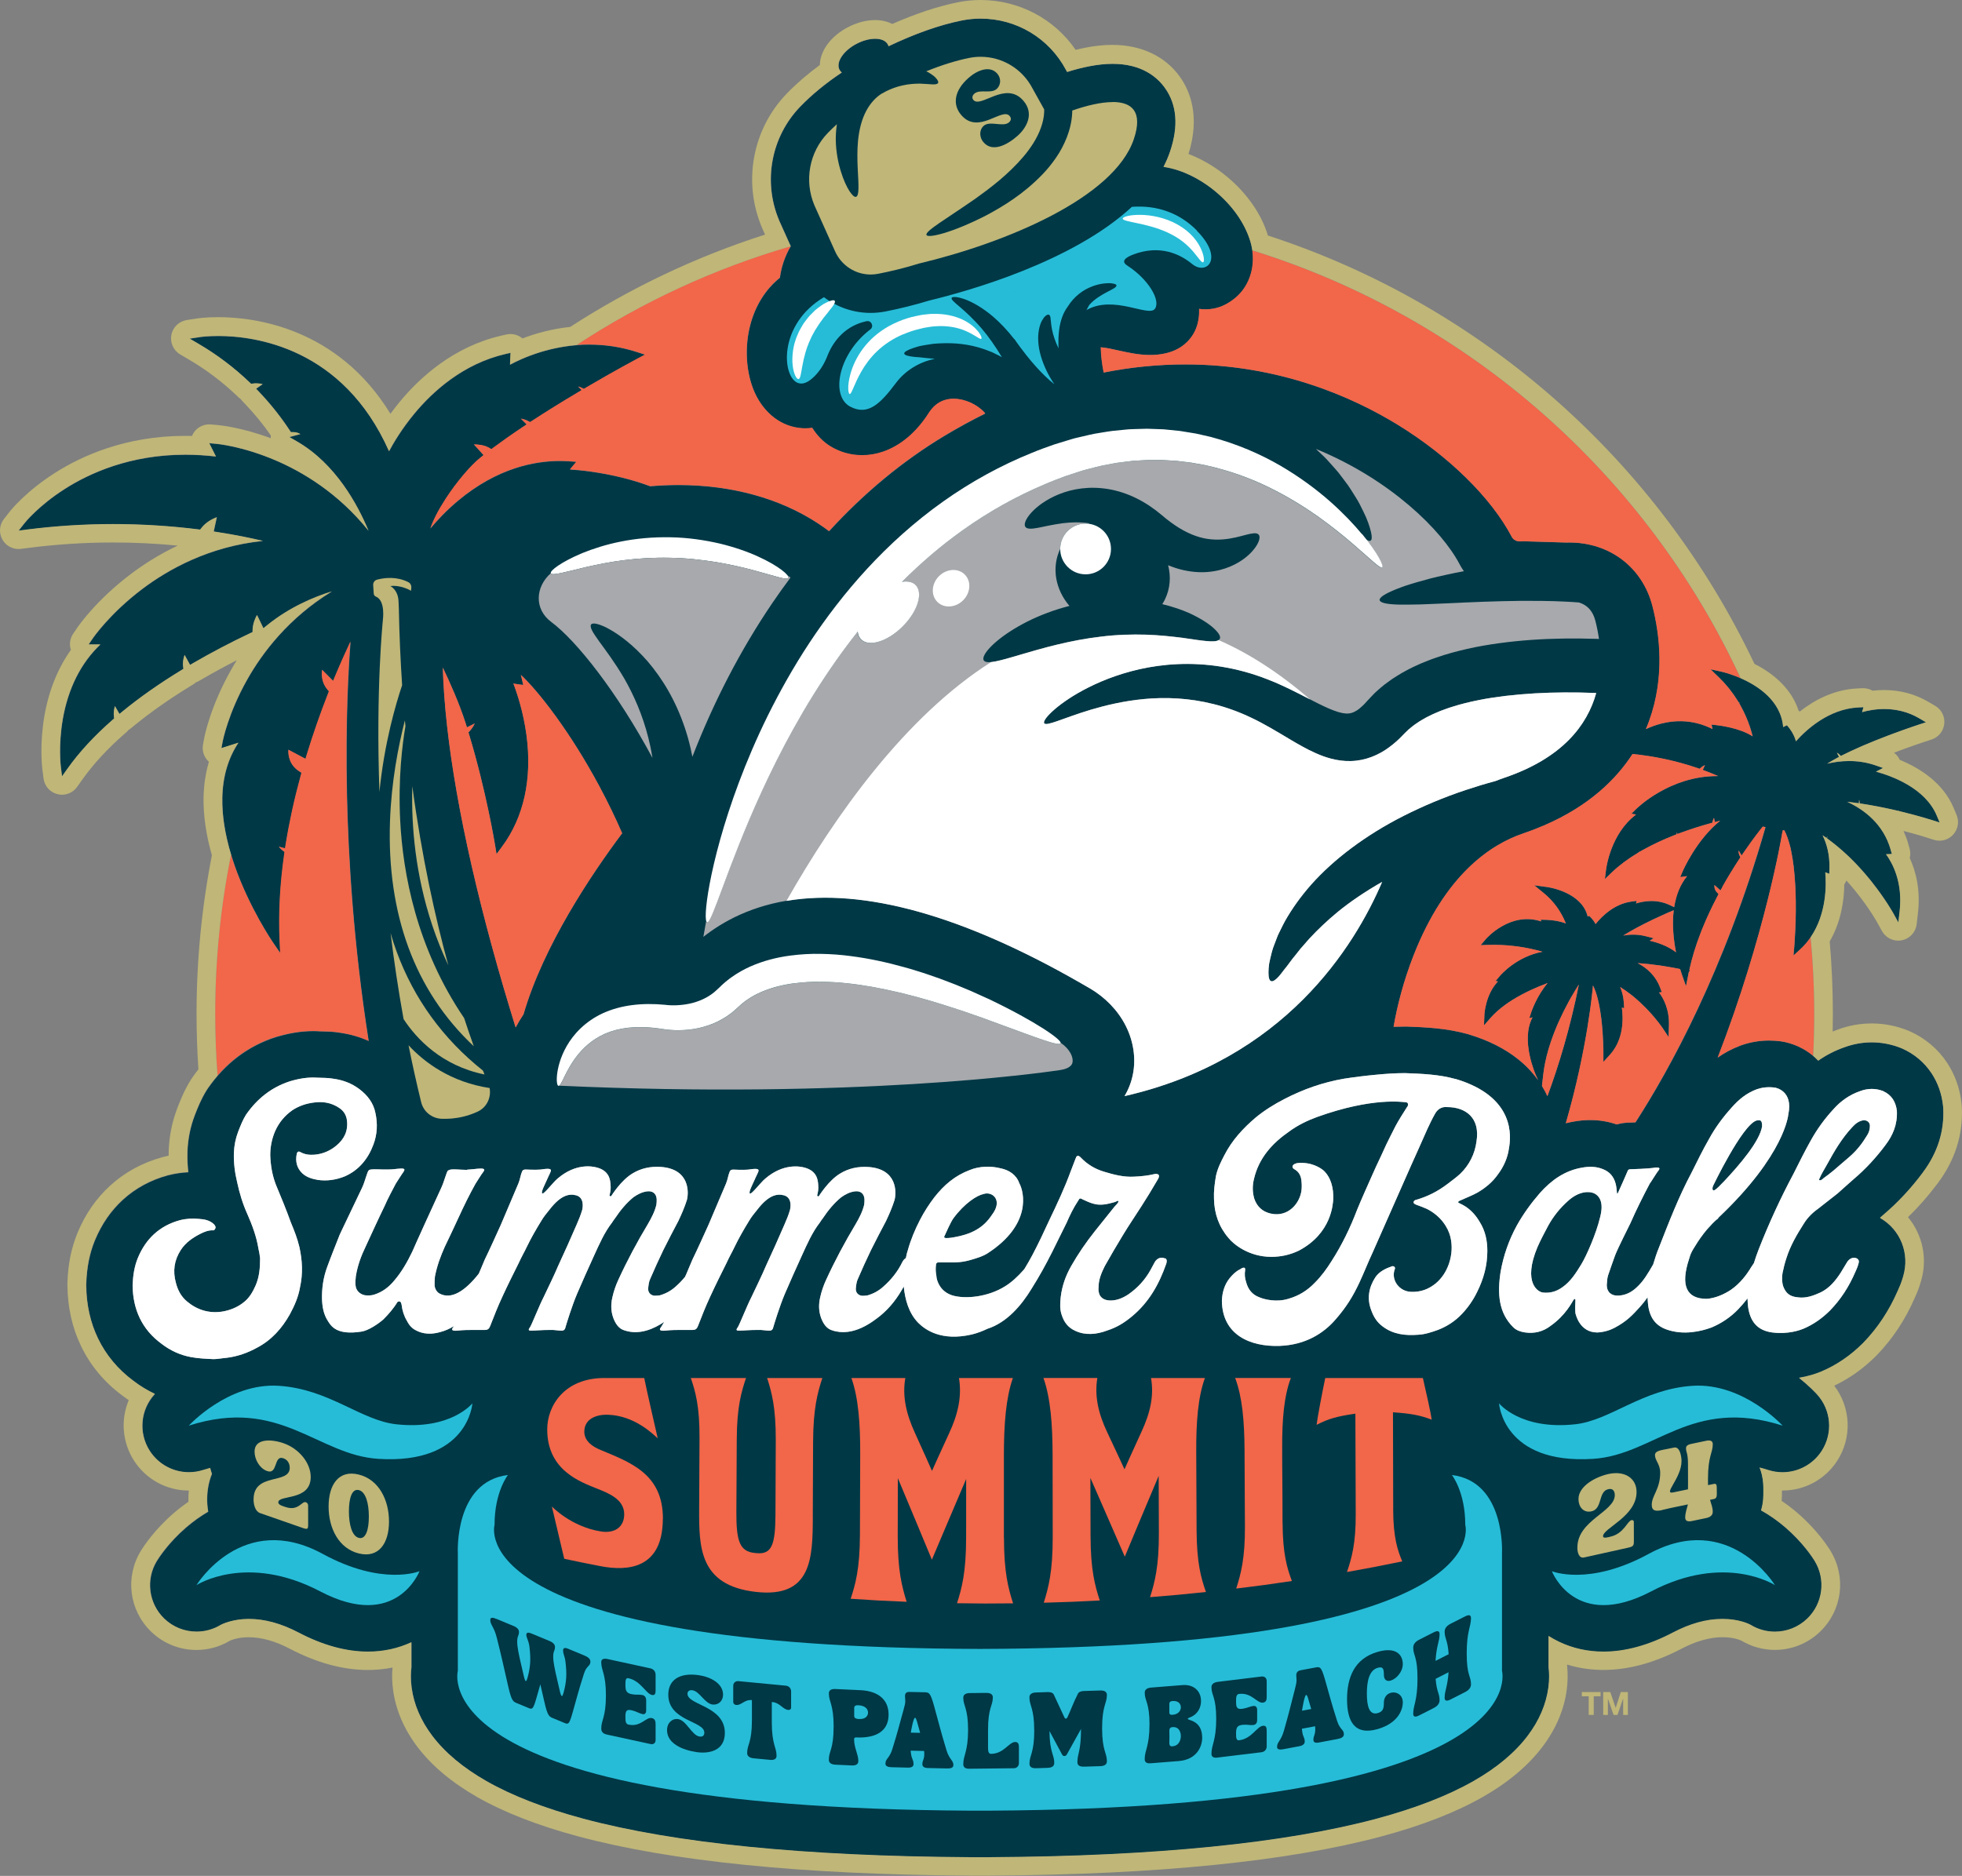
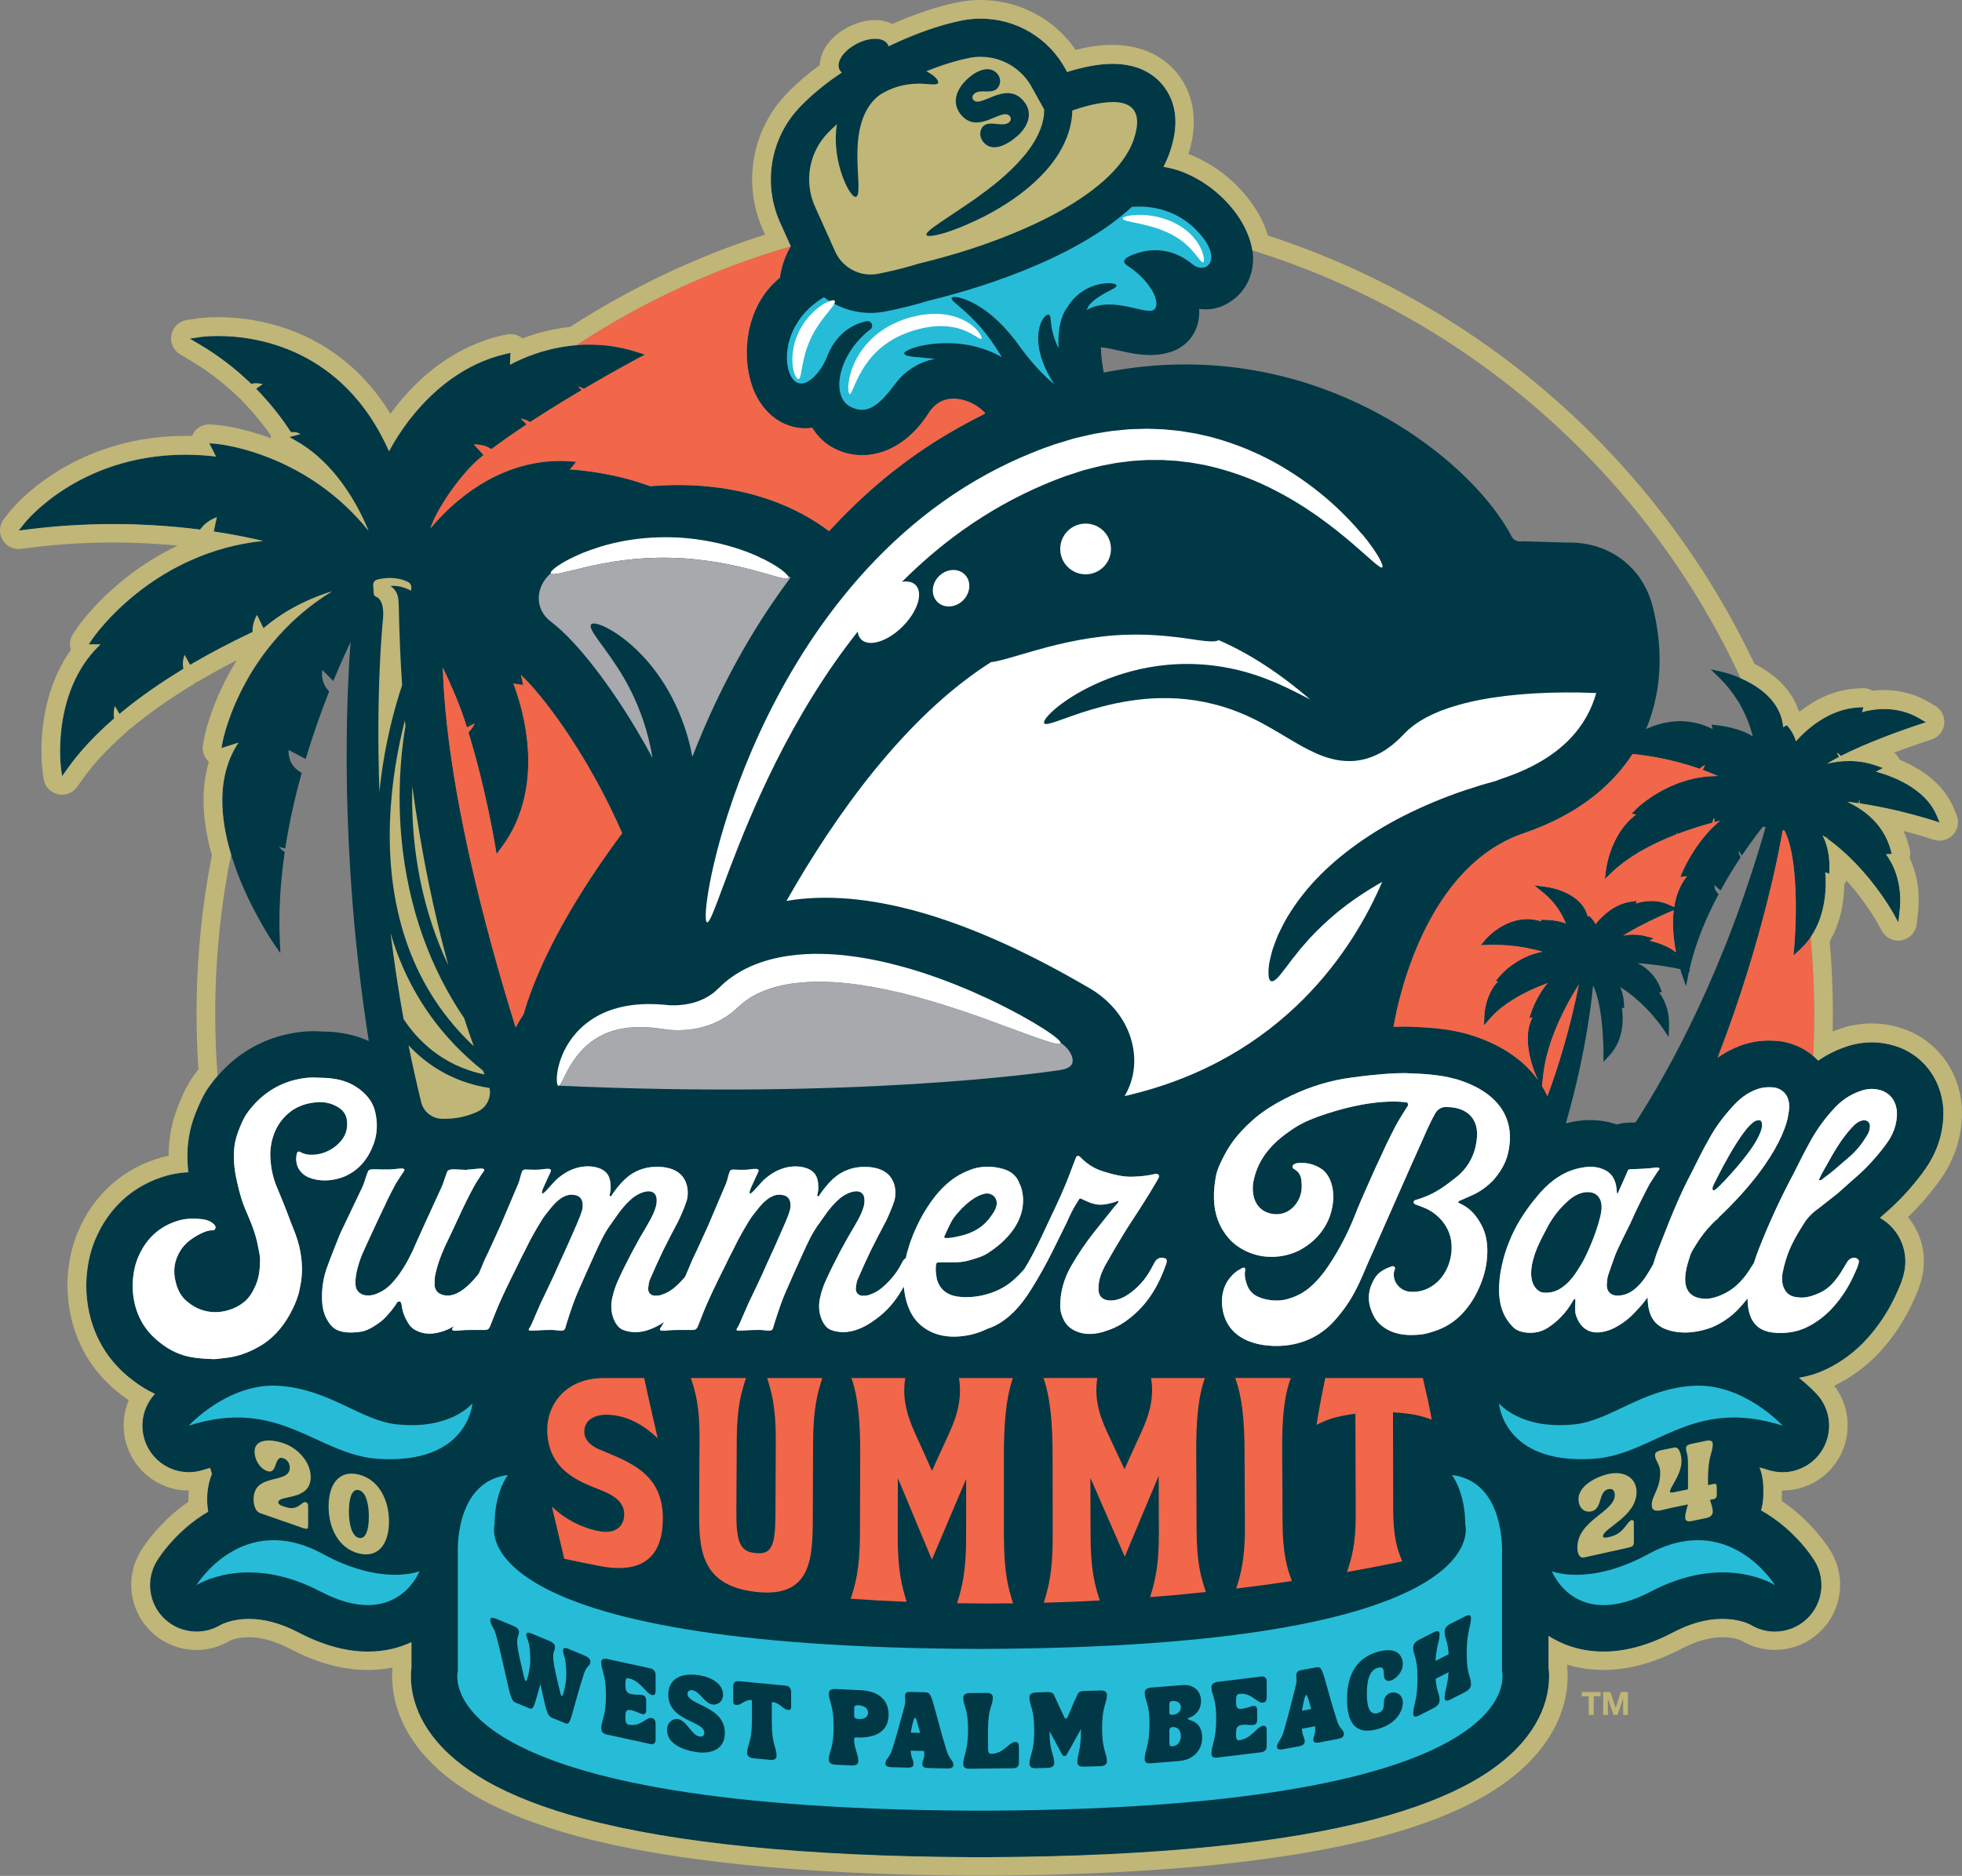
<svg xmlns="http://www.w3.org/2000/svg" id="Layer_1" data-name="Layer 1" viewBox="0 0 504 482">
  <rect x="0" y="0" width="504" height="482" fill="#808080" stroke="none" />
  <defs>
    <style>
      .cls-1 {
        fill: #f26649;
      }

      .cls-1, .cls-2, .cls-3, .cls-4, .cls-5, .cls-6, .cls-7 {
        stroke-width: 0px;
      }

      .cls-2 {
        fill: #dbd8bd;
      }

      .cls-3 {
        fill: #bfb678;
      }

      .cls-4 {
        fill: #a7a9ac;
      }

      .cls-5 {
        fill: #fff;
      }

      .cls-6 {
        fill: #26bcd7;
      }

      .cls-7 {
        fill: #003846;
      }
    </style>
  </defs>
  <g>
    <g>
      <path class="cls-7" d="M493.97,301.24c3.75-5,5.51-10.52,5.23-16.4-.01-.25-.03-.5-.06-.75-.34-3.07-1.33-5.85-2.93-8.29-1.85-2.81-4.48-5.02-7.59-6.39-.15-.07-.31-.13-.46-.19-2.36-.92-4.82-1.39-7.31-1.39s-4.75.43-7.06,1.27c-2.41.84-4.65,1.99-6.71,3.44-3.62-3.84-8.06-4.75-9.48-4.95-.04,0-.08-.01-.11-.02-1.02-.13-2.05-.2-3.04-.2h0c-2.36,0-4.63.37-6.92,1.14-.14.05-.28.1-.42.15-2.29.86-4.22,1.94-5.85,3.09,12.2-31.54,16.41-56.74,16.46-57.1.05-.4.15-.88.29-1.34l.39.07c.52,1.02.98,2.27,1.37,3.74l.25.95h-.01s.12.6.12.6c.51,2.43.86,5.35,1.04,8.69l.06,1.02h0s.02.47.02.47c.29,7.44-.32,14.32-.32,14.39l-.2,2.29,1.69-1.55c6.91-6.34,6.81-16.1,6.48-19.82l1.03.38.04-1.24c.11-3.77-.77-6.64-1.77-8.65.05.03.09.06.14.09l.9.61.2-.48s0,0,0,.01l-.1.55.45.33c1.55,1.14,3.09,2.43,4.59,3.83l.67.62h0s.44.43.44.43c1.63,1.6,3.23,3.36,4.76,5.24l.39.47h0s.3.39.3.39c3.44,4.34,5.37,7.83,5.39,7.86l1.34,2.43.32-2.76c.88-7.51-1.81-12.47-3.49-14.76l1.5-.07-.3-1.08c-1.88-6.68-6.9-10.35-11.16-12.32.67.07,1.35.15,2.05.25l.94.13.07-.94c.03.1.05.2.06.31l.09.66.66.1c2.66.41,5.51.96,8.46,1.64l.9.21.05-.28v.3s.67.16.67.16c4.65,1.13,7.91,2.18,7.94,2.19l1.85.59-.75-1.79c-2.95-7.02-11.41-10.13-15.61-11.28l1.83-.94-1.96-.68c-4.69-1.63-9.2-1.2-12.41-.43.65-.41,1.4-.85,2.28-1.33l.77-.42-.55-1.06c.21.1.41.22.57.38l.45.44.57-.28c1.21-.61,2.58-1.25,4.04-1.89l.74-.33h0s.51-.22.51-.22c1.89-.81,3.96-1.64,6.16-2.48l1.09-.41c3.91-1.46,6.85-2.42,6.88-2.43l1.88-.61-1.7-1c-5.84-3.44-11.87-2.42-14.72-1.61l.36-1.27-1.24.06c-7.68.34-13.52,5.79-16.11,8.7-.52-1.98-1.79-3.5-1.87-3.59l-.45-.53-.96.47c-.9-10.78-15.43-14.14-15.58-14.17l-3.06-.68,2.25,2.19c1.79,1.74,3.38,3.73,4.72,5.9l.25.4h.31s-.23.12-.23.12l.46.84c.96,1.74,1.76,3.57,2.38,5.44l.41,1.35c.1.35.19.68.26.99-3.28-2.18-8.58-2.81-9.34-2.89l-1.22-.13.24,1.13c-5.08-2.56-10.67-2.69-16.29-.34-.28.12-.55.23-.81.36.3-.7.57-1.39.82-2.07,4.09-11.26,2.73-22.27.87-29.51-2.55-9.94-10.93-16.36-21.35-16.36-.27,0-.53,0-.8.01l-10.47-.31-.67-.02-.67.04c-.05,0-.1,0-.15,0-.87,0-1.66-.46-2.03-1.16-5.24-10.02-16.23-20.81-29.37-28.86-11.52-7.05-30.32-15.46-54.5-15.46h0c-6.99,0-13.99.7-20.97,2.09-.46-2.39-.73-4.56-.74-6.49,1.29.09,3.03.47,4.46.8h.03s.03.01.03.01l.4.09c2.32.51,4.94,1.08,7.76,1.08,1.35,0,2.61-.13,3.84-.4.49-.11.95-.23,1.41-.39,3.51-1.14,6.11-3.87,6.96-7.32.31-1.2.43-2.44.37-3.74.54.08,1.1.12,1.68.12,1.17,0,2.33-.19,3.46-.56h.01s.01,0,.01,0c1.25-.42,2.48-1.09,3.63-1.98,4.62-3.45,6.27-9.77,4.1-15.75-1.62-4.69-5.08-9.25-9.74-12.83-2.83-2.16-7.13-4.72-12.3-5.49.66-1.28,1.24-2.59,1.69-3.95,2.2-6.54,1.75-12.04-1.34-16.35-2.02-2.81-5.99-6.17-13.44-6.17-3.82,0-7.96.92-11.67,2.09l-.27-.49c-4.32-8.16-12.71-13.22-21.94-13.22h0c-1.65,0-3.31.17-4.93.5-5.67,1.15-11.96,3.37-18.72,6.6-.04-.15-.09-.29-.16-.42-.99-1.91-4.58-2.01-8.02-.23-3.44,1.78-5.42,4.78-4.43,6.69.14.27.34.51.59.71-4.11,2.74-7.68,5.67-10.67,8.76-7.49,7.75-9.63,19.21-5.45,29.18.03.08.07.16.1.24l2.9,6.45c-1.48,2.55-2.43,5.29-2.79,8.12-3.65,2.9-6.33,7.17-7.63,12.2-1.3,5.03-1.15,10.63.4,15.35,1.87,5.68,5.95,9.72,10.92,10.83.93.21,1.88.32,2.83.32.6,0,1.2-.04,1.79-.13,1.23,1.97,2.79,3.57,4.61,4.71,2.46,1.53,5.3,2.33,8.21,2.33,1.79,0,3.58-.3,5.32-.89,4.54-1.54,8.62-4.98,11.8-9.96,1.06-1.65,2.35-2.73,3.96-3.28h.01s.01,0,.01,0c.72-.25,1.53-.38,2.39-.38,2.89,0,6.06,1.44,8.02,3.61.03.06.06.13.09.19-3.48,1.72-6.94,3.61-10.39,5.68-10.74,6.45-20.67,14.66-29.71,24.54-.89-.68-1.85-1.36-2.88-2.03-9.81-6.43-22.2-9.83-35.83-9.83-2.37,0-4.79.11-7.25.31-2.14-.8-4.49-1.54-7.07-2.18-5.83-1.45-10.87-1.96-13.53-2.13l.42-.5,1.23-1.47-1.91-.13c-.8-.05-1.62-.08-2.42-.08-6.32,0-15.97,1.77-26.05,10.19-3.14,2.62-5.53,5.23-7.12,7.15.71-2.11,2.06-4.76,3.95-7.65,2.79-4.28,6.37-8.52,8.91-10.54l.81-.64-.69-.77-1.8-1.98s.03,0,.05,0c1.09,0,2.64.15,3.9.89l.55.32.51-.38c2.26-1.68,4.8-3.46,7.56-5.31l.98-.66-.84-.84-.63-.63c.58.09,1.23.27,1.87.61l.5.26.48-.31c3.57-2.33,7.5-4.77,11.69-7.27l1.07-.64-.88-.88-.04-.04c.35.09.69.21,1.01.37l.47.24.45-.27c7.48-4.4,13.17-7.43,13.23-7.46l2.03-1.08-2.19-.7c-3.88-1.25-7.92-1.88-12.02-1.88-9.71,0-17.31,3.46-20.47,5.17l.08-1.78.06-1.27-1.24.28c-10.96,2.51-18.79,9.7-23.43,15.29-3.26,3.93-5.42,7.58-6.55,9.71-11.83-26.67-34.51-29.61-43.88-29.61v.97-.97c-2.83,0-4.56.26-4.63.27l-2.7.41,2.35,1.38c4.72,2.77,9.13,6.11,13.1,9.91l.34.33.47-.07c.26-.04.54-.06.82-.06.6,0,1.17.09,1.67.2l-.76.53-.93.65.78.82c2.93,3.08,5.58,6.41,7.87,9.9l.29.44h.53s.05,0,.05,0c.8,0,1.41.23,1.86.5l-.57.15-2.26.61,2.02,1.17c9.85,5.7,15.52,16.17,18.31,22.9-7.76-9.68-16.92-15.08-23.69-18-8.64-3.73-15.22-4.32-15.49-4.34l-1.73-.15.78,1.55.94,1.87c-2.66-.31-5.31-.47-7.89-.47-14.19,0-24.66,4.78-30.94,8.8-6.83,4.36-10.26,8.68-10.4,8.86l-1.46,1.86,2.35-.3c7.2-.92,14.58-1.38,21.94-1.38s14.62.45,21.8,1.35l.55.07.34-.44c1.13-1.46,2.76-2.3,3.93-2.75l-.58,2.66-.22,1.01,1.02.16c4.76.74,8.7,1.56,11.63,2.26-13.82,1.41-24.34,7.31-31.03,12.37-8.29,6.26-12.54,12.45-12.72,12.71l-1.03,1.52h1.83s1.2,0,1.2,0c-4.98,4.7-8.3,11.28-9.67,19.21-1.16,6.73-.53,11.99-.5,12.21l.31,2.48,1.45-2.04c2.98-4.2,6.87-8.4,11.56-12.5l.39-.34-.06-.51c-.12-.98.04-1.92.25-2.67l.6,1.03.57.99.88-.72c4.39-3.59,9.44-7.13,15.01-10.53l.54-.33-.08-.63c-.14-1.08.09-2.13.38-2.96l.93,1.7.48.87.86-.5c4.6-2.67,9.52-5.26,14.64-7.68l.54-.25.02-.59c.05-1.51.61-2.87,1.13-3.81l1.12,2.31.53,1.1.95-.77c5.72-4.64,11.98-7.26,16.62-8.7-11.12,6.81-17.87,15.79-21.72,22.61-4.94,8.75-6.3,15.77-6.35,16.06l-.3,1.6,1.55-.49,2.82-.9c-2.64,3.97-4.03,8.72-4.14,14.16-.1,5.25.98,11.15,3.22,17.53,3.79,10.81,9.69,19.45,9.75,19.54l1.92,2.8-.15-3.39c-.31-6.87.09-14.28,1.19-22.01l.08-.57-.47-.34c-.4-.3-.73-.65-1-1.01l.56.15,1.04.28.17-1.06c.91-5.69,2.21-11.64,3.87-17.67l.19-.68-.6-.39c-2.52-1.63-2.84-4.07-2.77-5.53l3.36,1.78,1.04.55.34-1.13c1.58-5.18,3.42-10.45,5.46-15.66l.21-.54-.37-.44c-1.5-1.77-1.56-3.76-1.37-5.09l1.8,1.81,1.02,1.03.56-1.34c1.43-3.43,2.77-6.38,3.89-8.75-.48,6.11-1.31,20.02-.92,39.04.34,16.29,1.67,38.63,5.58,63.55-2.27-1.02-4.71-1.73-7.3-2.1-1.72-.29-3.21-.32-4.31-.35-.32,0-.62-.01-.82-.02-.6-.04-1.22-.06-1.83-.06-2.97,0-6.02.48-9.33,1.46-.09.03-.18.05-.26.08-7.11,2.28-12.98,6.71-17.45,13.16-.11.16-.21.31-.31.48-1.44,2.3-2.32,4.57-3.03,6.38,0,.03-.02.05-.03.08-1.11,2.91-1.72,5.89-1.87,9.1,0,.05,0,.11,0,.16-.06,1.78.01,3.56.21,5.37-1.78.08-3.52.35-5.19.78-.04.01-.08.02-.12.03-4.4,1.21-8.26,3.31-11.48,6.24-3.07,2.8-5.48,6.29-7.18,10.4,0,.02-.02.04-.03.06-1.37,3.36-2.08,6.91-2.22,11.17,0,.19,0,.38,0,.58.07,4.88,1.08,9.4,3.02,13.43,2.07,4.3,5.14,7.98,9.14,10.94,1.71,1.31,3.55,2.43,5.49,3.34-.03.03-.06.07-.09.09-3.66,4-4.17,9.97-1.24,14.53,2.24,3.5,6.08,5.51,10.07,5.51,1.22,0,2.45-.19,3.65-.57.61-.2,1.21-.37,1.8-.53.13.51.28,1.02.45,1.51-.82,2.02-1.23,4.23-1.23,6.57,0,.85.06,1.93.27,3.14-1.96,1.14-3.85,2.49-5.65,4.04-4.56,3.92-7.07,7.86-7.53,8.61-2.91,4.77-2.13,10.92,1.87,14.81,2.3,2.23,5.31,3.38,8.34,3.38,2.16,0,4.33-.58,6.27-1.77.35-.19,2.92-1.49,7.16-1.49s8.36,1.19,12.82,3.52c6.18,3.24,12.16,4.88,17.76,4.88,3.97,0,7.73-.81,11.17-2.41v6.39c-.17,1.37-.23,3.16.05,5.26.58,4.31,2.36,8.48,5.31,12.38,3.27,4.33,7.96,8.26,13.95,11.66,6.57,3.74,14.92,6.98,24.82,9.64,23.51,6.31,56.76,9.64,98.84,9.9.22.01.43.02.65.02.82,0,1.63,0,2.44,0,.81,0,1.62,0,2.44,0,.22,0,.43,0,.65-.02,42.09-.26,75.34-3.6,98.84-9.9,9.9-2.66,18.26-5.9,24.82-9.64,5.99-3.41,10.68-7.33,13.95-11.66,2.95-3.9,4.73-8.07,5.31-12.38.28-2.11.22-3.89.05-5.26v-8.01c.87.56,1.78,1.06,2.71,1.5,3.51,1.68,7.36,2.53,11.42,2.53,5.6,0,11.58-1.64,17.76-4.88,4.46-2.34,8.77-3.52,12.82-3.52s6.81,1.3,7.16,1.49c1.93,1.19,4.11,1.78,6.27,1.78,3.03,0,6.04-1.15,8.34-3.38,4.01-3.89,4.79-10.05,1.87-14.81-.46-.75-2.98-4.69-7.53-8.61-1.98-1.7-4.06-3.16-6.23-4.37.63-2.07.61-3.86.59-4.83,0-.09,0-.19,0-.29v-.11c0-.91,0-2.29-.39-3.93-.15-.64-.35-1.25-.59-1.85.74.19,1.49.4,2.26.65,1.2.39,2.44.57,3.65.57,3.99,0,7.83-2.01,10.07-5.51,2.93-4.57,2.42-10.53-1.24-14.53-.44-.48-2.04-2.17-4.6-4.23,2.28-.38,4.13-.98,5.47-1.51.06-.02.12-.05.19-.08,3.94-1.65,7.55-4.1,10.73-7.29.04-.04.08-.08.13-.13,3.66-3.77,6.64-8.27,8.85-13.37.03-.07.06-.13.09-.2.35-.78.83-1.85,1.28-3.42,1.77-5.9-.64-12.06-5.95-15.1.28-.25.56-.5.84-.75,3.72-3.14,7.15-6.82,10.2-10.92ZM119.6,185.81l.35,1.08,1.01-.51,1.01-.51c-.25.58-.65,1.24-1.25,1.91l-.37.41.16.53c4.41,14.56,6.66,28.34,6.68,28.47l.37,2.26,1.37-1.84c5.65-7.58,7.84-17.52,6.32-28.76-.81-6-2.44-10.82-3.36-13.2l1.13.16,1.4.2-.31-1.38c-.09-.42-.2-.82-.3-1.22,4.42,4.1,12.64,14.54,20.22,28.72,2.14,4,4.08,8,5.8,11.97-7.85,10.49-20.22,28.88-25.34,46.53-.74,1.11-1.41,2.23-2.02,3.37-1.98-6.35-4.11-13.52-6.19-21.18-7.73-28.36-11.98-52.68-12.52-71.29,1.85,3.87,4.23,9.21,5.86,14.29ZM377.29,265.78c-.07-.02-.13-.04-.2-.06-5.57-1.56-10.96-1.77-15.73-1.95-.15,0-.31,0-.46,0-.94,0-1.92.02-2.92.06.98-5.59,2.61-11.86,5.11-18.27,8.15-20.83,19.81-28.57,28.16-31.4,1.88-.64,3.65-1.32,5.32-2.04l.17-.03v-.04c11.44-4.96,18.39-11.77,22.62-18.3,5.7.57,11.32,1.78,16.74,3.63l.49.17.39-.34c.31-.28.66-.47.99-.61l-.58,1.24.9.34c1.14.43,2.16.85,3.05,1.24-.1,0-.19,0-.29,0-12.1,0-20.4,8.1-20.79,8.49l-1.19,1.18,1.19.23c-6.49,4.82-7.65,13.67-7.7,14.08l-.31,2.48,1.81-1.73c1.83-1.75,4.07-3.43,6.66-4.99l.37-.22.03-.24.05.18,1-.56c2.4-1.34,5.1-2.6,8.02-3.75l.5-.19.06-.53v-.03s.12.49.12.49l.94-.35c2.4-.88,4.93-1.69,7.53-2.41l.49-.13.13-.49c.08-.28.19-.54.32-.78l.21,1.09.91-.23c.16-.04.32-.08.47-.12-6.06,4.85-9.48,12.63-9.65,13.04l-.62,1.44,1.76-.23c-1.7,2.08-2.81,4.76-3.31,7.96l-1.05-.5c-3.45-1.66-6.8-1.07-8.74-.45l.13-.66-1.29.17c-4.41.58-7.61,3.75-9.24,5.78-.45-.89-1.05-1.5-1.15-1.61l-.52-.51-.35.21c-1.51-6.34-10.09-7.56-10.48-7.61l-3.26-.44,2.54,2.09c1.16.95,2.21,2.06,3.12,3.29l.54.77c.66.99,1.24,2.05,1.7,3.14l.21.51c-2.14-.84-4.75-.92-5.17-.93l-1.28-.03.13.44c-7.97-2.64-14.12,4.42-14.19,4.5l-1.36,1.6,2.1-.06c4.1-.11,8.2.34,12.17,1.32l.53.13h0s.84.23.84.23c.08.02.15.04.23.07-6.62,1.2-10.72,5.95-10.93,6.2l-1.13,1.34.64.07c-3.26,3.42-3.49,8.45-3.5,8.69l-.1,2.62,1.73-1.97c1.01-1.14,2.27-2.27,3.75-3.34l.83-.58c1.39-.94,2.95-1.84,4.66-2.68l.95-.46c1.4-.66,2.9-1.28,4.44-1.85-2.77,3.24-4.12,7.21-4.2,7.44l-.52,1.56.83-.18c-3.16,5.85.76,14.65.95,15.07l.5,1.1c-1.38-1.94-3.04-3.71-4.99-5.29-3.45-2.8-7.78-4.99-12.86-6.51ZM422.68,240.53c-2.07-.53-4.03-.46-5.7-.15l.58-.36c.7-.43,1.5-.89,2.36-1.36l.73-.4c1.11-.59,2.32-1.21,3.62-1.83l.64-.31c2.3-1.09,4.04-1.83,4.06-1.84l.98-.41c-.22,1.84-.25,3.85-.08,6,.14,1.73.39,3.36.67,4.8-2.16-1.67-4.84-2.54-6.76-2.97l1.02-.64-2.11-.54ZM397.5,281.65c-.41-.9-.88-1.77-1.4-2.62l.32-2.84c.23-2.06.68-4.26,1.34-6.53l.23-.75c.52-1.68,1.16-3.42,1.9-5.18l.26-.61h0s.43-.96.43-.96c.68-1.51,1.44-3.03,2.26-4.54l.25-.46h0s.48-.86.48-.86c.82-1.45,1.54-2.6,2.02-3.34-2.26,11.23-5.17,20.83-8.08,28.69ZM408.57,287.79c-1.4,0-2.8.13-4.28.39-.69.12-1.37.27-2.05.44,5.6-19.34,6.91-34.56,6.98-35.42.22.44.43.93.63,1.48l.3.91c.43,1.44.8,3.19,1.08,5.2l.12.9c.56,4.51.55,8.72.55,8.76v2.41s1.62-1.78,1.62-1.78c3.7-4.02,3.49-9.53,3.12-12.18l.59.16-.07-1.29c-.09-1.69-.48-3.06-.96-4.16.94.59,1.9,1.26,2.83,1.99l.72.58c1.07.89,2.13,1.87,3.15,2.92l.46.48c2.3,2.45,3.65,4.45,3.67,4.47l1.62,2.42.09-2.91c.13-4.19-1.38-7.01-2.55-8.55l.71-.09-.41-1.1c-1.2-3.2-3.5-5.15-5.78-6.34l.32.02c1.64.11,3.4.3,5.23.56l1.01.15c1.97.3,3.54.62,4.34.79.24.8.41,1.29.43,1.35l1.08,3.05.63-3.17c.05-.23.1-.47.15-.7l.29.07-.21-.41c.67-3.04,1.64-6.22,2.9-9.48l.19-.48h0s.29-.72.29-.72c1.08-2.67,2.37-5.43,3.83-8.21l.29-.56-.43-.46c-.56-.6-.67-1.3-.63-1.87l1.56,1.39.54-.97c1.32-2.37,2.78-4.76,4.32-7.1l.28-.42-.21-.45c-.22-.46-.27-.91-.24-1.32l.76,1.3.8-1.16c2.18-3.18,3.94-5.41,4.64-6.27l.69.12c-10.56,36.89-24.75,62.46-33.41,75.87-.58.03-1.09.05-1.35.05-1.2,0-2.36.17-3.47.48-2.13-.74-4.38-1.12-6.72-1.12Z" />
      <g>
        <path class="cls-3" d="M124.46,276.07c-.13-.32-.26-.65-.39-.98-10.26-8.16-17.73-18.44-22.19-30.6-.57-1.55-1.08-3.13-1.55-4.74.87,7.13,1.97,14.52,3.34,22.1,3.35,5.1,9.77,11.97,20.79,14.23Z" />
        <path class="cls-3" d="M115.17,248.04c-3.39-12.38-6.81-27.85-9.26-46.05-.07,2.7-.06,5.62.1,8.71.52,10.17,2.68,23.67,9.16,37.34Z" />
        <path class="cls-3" d="M98.35,159.38s-1.84,17.52-.88,44.12c1.24-12.57,4.22-22.67,5.83-27.44-.42-6.29-.71-12.81-.84-19.57l-.08-1.87c-.08-3.12-2.11-4.03-2.11-4.03,2.83-.34,5.32,1.21,5.32,1.21l.07-.8c.05-.59-.25-1.16-.78-1.43-2.96-1.49-6.01-1.12-7.71-.71-.11.03-.22.05-.32.08-.62.17-1.03.75-.99,1.39l.14,2.17c.02.35.23.67.55.79,2.55,1.02,1.79,6.07,1.79,6.07Z" />
        <path class="cls-3" d="M104.91,243.43c3.6,9.78,9.23,18.3,16.8,25.4-.78-2.17-1.62-4.59-2.48-7.24-12.26-18.02-15.75-37.28-16.43-50.83-.54-10.77.54-19.43,1.35-24.17-.05-.5-.09-1-.14-1.5-1.7,6.63-3.48,15.78-3.83,25.94-.41,11.86,1.18,22.76,4.73,32.4Z" />
        <path class="cls-3" d="M104.95,268.6c.96,4.81,2.04,9.69,3.24,14.6.59,2.42,2.72,4.15,5.21,4.26,1.59.07,3.52-.04,5.62-.55,1.19-.29,2.43-.7,3.69-1.29,2.33-1.08,3.52-3.62,3.06-6.06-9.97-1.53-16.69-6.54-20.81-10.97Z" />
      </g>
      <path class="cls-7" d="M323.26,137.33c-.52-.48-1.58-.31-3.14.09-1.56.39-3.64,1.02-6.06,1.2-1.21.09-2.48.07-3.81-.12-1.32-.19-2.7-.58-4.11-1.16-1.41-.58-2.87-1.38-4.35-2.38-.74-.49-1.48-1.06-2.22-1.64-.37-.3-.74-.61-1.11-.92-.5-.4-1-.81-1.51-1.21-2.09-1.59-4.37-2.94-6.76-3.92-2.38-.98-4.86-1.59-7.24-1.81-2.38-.23-4.66-.08-6.71.31-2.05.39-3.86,1.03-5.41,1.76-3.1,1.47-5.17,3.26-6.36,4.73-1.19,1.48-1.5,2.65-1.04,3.19.46.54,1.54.5,3.17.19,1.62-.3,3.82-.86,6.4-1.18,2.1-.27,4.44-.34,6.87.03-3.23,1.1-5.96,3.33-7.5,6.49-2.36,4.85-1.25,10.56,2.33,14.71-2,.52-3.91,1.11-5.68,1.79-3.79,1.41-7,3.11-9.55,4.76-5.1,3.32-7.5,6.44-6.76,7.48.73,1.05,4.19.03,9.53-1.55,5.34-1.57,12.59-3.68,20.67-4.61,4.04-.5,7.89-.59,11.41-.49,3.52.11,6.69.47,9.41.81,5.4.77,9,1.46,9.6.27.28-.57-.26-1.49-1.55-2.7-1.29-1.19-3.39-2.54-6.19-3.85-2-.89-4.37-1.71-7.04-2.35.25-.39.48-.8.69-1.23,1.36-2.79,1.56-5.86.81-8.76,1.06.44,2.14.8,3.23,1.08,2.34.6,4.69.82,6.87.65,2.18-.17,4.15-.69,5.82-1.39,3.34-1.41,5.42-3.41,6.52-4.98,1.11-1.59,1.28-2.82.76-3.29Z" />
-       <path class="cls-4" d="M270.22,182.86c1.63-1.52,4.25-3.5,7.97-5.51,3.72-2,8.55-4.06,14.54-5.42,5.97-1.34,13.16-1.91,20.98-.65,3.9.62,7.93,1.7,11.94,3.28,4.01,1.54,7.9,3.59,11.6,5.51.92.47,1.83.94,2.72,1.35.89.42,1.75.81,2.57,1.11.82.31,1.59.55,2.26.68.67.13,1.23.16,1.69.11.46-.05.85-.16,1.3-.36.44-.21.95-.49,1.5-.96.55-.46,1.14-1,1.73-1.69.2-.23.84-.91,1.34-1.43l.79-.82c.27-.27.55-.5.83-.75.56-.48,1.12-1,1.71-1.44.59-.43,1.19-.87,1.78-1.3.6-.41,1.22-.78,1.84-1.17.61-.4,1.24-.73,1.87-1.07,1.26-.71,2.54-1.27,3.84-1.86,1.3-.52,2.61-1.07,3.92-1.5,2.64-.93,5.31-1.64,8-2.25,2.7-.62,5.41-1.07,8.15-1.45,5.47-.75,11.01-1.12,16.6-1.2,2.8-.04,5.61-.01,8.44.08.21,0,.41.02.62.03-.24-1.72-.58-3.31-.94-4.71-.65-2.53-2.13-4.05-4.22-4.67-1.24-.09-2.49-.18-3.72-.23-3.74-.19-7.4-.19-10.9-.19-7,.07-13.36.36-18.72.62-1.34.07-2.63.09-3.84.16-1.21.06-2.36.11-3.44.14-1.08.03-2.08.04-3.01.05-.93.02-1.78.02-2.55,0-3.08-.07-4.86-.44-5-1.14-.14-.7,1.39-1.67,4.28-2.83.72-.29,1.53-.59,2.43-.9.89-.3,1.87-.59,2.93-.9,1.05-.31,2.19-.62,3.39-.94,1.2-.33,2.49-.59,3.84-.9,1.5-.34,3.09-.66,4.76-.97-.41-.59-.79-1.2-1.13-1.85-4.51-8.61-17.7-21.71-36.88-29.57.58.54,1.14,1.08,1.69,1.6.38.38.78.73,1.13,1.12.35.39.69.77,1.03,1.15.67.76,1.34,1.48,1.94,2.21.57.76,1.13,1.49,1.67,2.2,1.1,1.39,1.92,2.82,2.73,4.09.82,1.26,1.41,2.51,1.95,3.62,1.12,2.19,1.69,4.04,2,5.32.3,1.29.27,2.05-.11,2.26-.23.13-.59.04-1.07-.26,3.24,4.15,4.46,6.84,4.02,7.15-.51.37-2.95-2.11-7.66-6.16-2.36-2.02-5.29-4.41-8.84-6.94-3.56-2.51-7.77-5.13-12.63-7.51-4.86-2.37-10.43-4.4-16.55-5.72-.77-.14-1.55-.28-2.33-.41-.39-.07-.78-.14-1.18-.21-.4-.05-.8-.09-1.2-.14-.8-.1-1.61-.19-2.42-.29-.82-.05-1.64-.1-2.47-.15-.41-.03-.83-.05-1.24-.08-.42,0-.84,0-1.26,0-.84,0-1.69,0-2.54,0-.85.05-1.71.11-2.57.16-.43.03-.86.05-1.3.08-.43.03-.86.11-1.3.16-.87.11-1.74.22-2.62.33-.88.13-1.75.33-2.63.49-1.77.29-3.52.8-5.3,1.25-.9.2-1.77.53-2.65.81-.89.29-1.77.58-2.67.87-.89.34-1.79.68-2.69,1.02-.9.34-1.79.73-2.69,1.1-7.17,3.03-14.25,6.95-20.99,11.75-5.69,4.05-10.9,8.56-15.64,13.29,1.45-.23,2.69,0,3.5.81,2.03,2.03.54,6.8-3.32,10.66-3.86,3.86-8.63,5.34-10.66,3.32-.51-.51-.8-1.2-.88-2-1.95,2.47-3.81,4.96-5.56,7.44-8.37,11.91-14.5,23.66-19.14,33.75-4.63,10.11-7.79,18.6-9.97,24.47-2.18,5.88-3.4,9.16-4.01,9.04-.09-.02-.16-.11-.21-.27-.25,1.34-.49,2.67-.71,3.99,4.94-3.89,12.49-8.17,23.46-9.59,20.07-2.59,45.55,5.06,75.73,22.76,4.07,2.39,7.27,5.71,9.26,9.61,2.01,3.94,2.69,8.37,1.89,12.47-.4,2.06-1.14,3.96-2.17,5.67,41.06-9.37,59.06-38.37,66.19-55.05-4.35,2.47-8.16,5.07-11.38,7.69-2.83,2.33-5.22,4.64-7.23,6.79-.5.54-.94,1.09-1.4,1.6-.23.26-.45.51-.67.76-.11.12-.22.25-.33.37-.1.13-.2.25-.29.38-.4.5-.78.98-1.14,1.44-.37.46-.75.88-1.04,1.32-.62.86-1.21,1.62-1.75,2.28-.51.67-.94,1.25-1.35,1.7-.82.9-1.48,1.33-1.93,1.18-.46-.15-.69-.87-.69-2.15,0-.64.04-1.43.17-2.33.17-.89.41-1.92.71-3.07.14-.59.36-1.16.59-1.78.23-.62.47-1.27.74-1.94.07-.17.13-.34.2-.51.08-.17.16-.33.24-.5.17-.34.33-.69.51-1.04.35-.7.7-1.45,1.12-2.19,1.67-2.95,3.9-6.15,6.73-9.35,5.69-6.39,13.86-12.63,23.74-17.63,4.94-2.49,10.28-4.76,15.95-6.64,2.48-.83,5.02-1.6,7.63-2.3.73-.29,1.47-.57,2.22-.82,14.92-5.06,21.33-13.48,23.64-21.79-.14,0-.27-.01-.41-.02-2.61-.1-5.2-.15-7.77-.13-5.14.03-10.18.31-15.02.88-2.42.3-4.8.64-7.08,1.11-2.29.46-4.53,1-6.63,1.68-1.07.31-2.06.71-3.08,1.07-.96.42-1.95.8-2.84,1.27-.46.22-.92.44-1.33.7-.42.25-.86.48-1.26.74-.39.26-.78.53-1.17.79-.39.26-.71.56-1.07.84-.17.14-.36.27-.52.42l-.46.45c-.33.33-.53.48-1.13,1.12-.99,1.06-2.16,2.09-3.45,3.04-1.28.96-2.81,1.83-4.5,2.47-1.69.64-3.56,1.02-5.35,1.05-1.8.05-3.49-.21-4.99-.6-1.5-.39-2.81-.9-4.02-1.44-1.21-.53-2.31-1.1-3.34-1.67-1.04-.57-2.01-1.13-2.94-1.68-3.72-2.22-6.99-4.21-10.25-5.74-3.23-1.55-6.47-2.7-9.66-3.5-6.37-1.61-12.47-1.81-17.81-1.31-5.35.5-9.95,1.63-13.68,2.73-3.73,1.12-6.6,2.23-8.6,2.92-2,.7-3.14.98-3.43.6-.29-.38.35-1.46,1.98-2.98ZM262.26,168.16c-5.35,1.58-8.8,2.6-9.53,1.55-.74-1.04,1.66-4.17,6.76-7.48,2.55-1.65,5.76-3.35,9.55-4.76,1.77-.68,3.68-1.26,5.68-1.79-3.57-4.14-4.68-9.82-2.36-14.66,0-.45.05-.91.15-1.37.72-3.3,3.83-5.46,7.12-5.08.08-.03.17-.07.25-.1-2.42-.37-4.77-.3-6.87-.03-2.58.33-4.77.88-6.4,1.18-1.63.3-2.71.35-3.17-.19-.46-.53-.14-1.71,1.04-3.19,1.19-1.47,3.26-3.26,6.36-4.73,1.55-.73,3.36-1.37,5.41-1.76,2.04-.39,4.32-.54,6.71-.31,2.38.22,4.86.83,7.24,1.81,2.38.98,4.66,2.32,6.76,3.92.51.41,1.01.81,1.51,1.21.37.31.75.61,1.11.92.75.58,1.48,1.15,2.22,1.64,1.47,1,2.93,1.79,4.35,2.38,1.41.58,2.79.97,4.11,1.16,1.32.19,2.6.21,3.81.12,2.42-.17,4.5-.8,6.06-1.2,1.56-.4,2.62-.57,3.14-.09.52.47.35,1.7-.76,3.29-1.1,1.57-3.18,3.58-6.52,4.98-1.66.7-3.64,1.22-5.82,1.39-2.18.17-4.54-.05-6.87-.65-1.09-.28-2.17-.65-3.23-1.08.75,2.9.54,5.97-.81,8.76-.21.43-.44.84-.69,1.23,2.66.64,5.04,1.46,7.04,2.35,2.8,1.31,4.9,2.67,6.19,3.85,1.29,1.2,1.83,2.12,1.55,2.7-.6,1.19-4.2.51-9.6-.27-2.72-.34-5.89-.7-9.41-.81-3.51-.1-7.37-.01-11.41.49-8.08.93-15.33,3.04-20.67,4.61Z" />
      <path class="cls-4" d="M272.49,267.95s0,.09-.01.13c-.48.94-8.01-2.17-20.23-6.59-1.53-.53-3.13-1.09-4.81-1.67-.84-.28-1.69-.56-2.57-.84-.87-.29-1.76-.58-2.66-.85-.91-.28-1.83-.56-2.76-.85-.94-.27-1.89-.54-2.86-.81-.96-.29-1.95-.53-2.95-.79-.5-.13-1-.26-1.51-.39-.51-.12-1.02-.24-1.53-.36-4.11-.97-8.44-1.79-12.93-2.27-2.24-.25-4.52-.38-6.81-.4-2.29-.04-4.59.12-6.87.41-3,.39-5.85,1.13-8.4,2.22-1.27.55-2.46,1.2-3.54,1.93-.28.18-.53.37-.79.57-.26.19-.5.4-.75.6-.25.2-.47.42-.7.63-.32.29-.64.58-.96.86-1.35,1.25-2.91,2.22-4.48,3.01-1.59.79-3.24,1.3-4.86,1.68-1.63.36-3.24.52-4.82.55-.79.02-1.57,0-2.34-.06-.78-.05-1.53-.14-2.36-.29h-.02c-2.43-.38-4.85-.53-7.06-.41-2.22.12-4.27.5-6.1,1.13-3.67,1.26-6.36,3.51-8.2,5.75-1.85,2.25-2.92,4.41-3.66,5.89-.61,1.25-.99,2.04-1.3,2.23,75.7,3.47,123.3-3.21,128.65-4.01,1.09-.16,2.95-.63,3.21-1.97.26-1.35-.7-3.44-3.02-5.03Z" />
      <g>
        <path class="cls-5" d="M349.85,137.23c-2.06-2.48-4.77-5.37-8.22-8.42-3.46-3.04-7.69-6.22-12.76-9.18-5.07-2.94-11.06-5.56-17.83-7.36-.85-.19-1.71-.39-2.58-.59-.44-.1-.87-.2-1.31-.29-.44-.07-.89-.15-1.34-.22-.9-.15-1.8-.29-2.71-.44-.92-.09-1.84-.19-2.77-.28-.47-.05-.93-.09-1.4-.14-.47-.02-.94-.04-1.42-.05-.95-.03-1.91-.07-2.87-.1-.96.02-1.93.05-2.91.08-.49.02-.98.03-1.47.05-.49.02-.98.09-1.47.13-.98.1-1.98.19-2.97.29-.99.11-1.98.31-2.98.46-2.01.28-3.99.79-6,1.26-1.01.21-1.99.55-2.99.84-.99.3-1.99.61-3,.92-.97.35-1.95.7-2.94,1.05-.98.35-1.95.76-2.93,1.15-7.82,3.17-15.55,7.37-22.83,12.56-7.28,5.18-13.75,11.06-19.42,17.21-5.67,6.15-10.55,12.58-14.76,18.94-4.21,6.37-7.73,12.71-10.73,18.76-2.99,6.05-5.43,11.85-7.44,17.2-4.01,10.72-6.3,19.69-7.49,25.96-1.18,6.27-1.26,9.86-.66,9.97.61.12,1.83-3.16,4.01-9.04,2.19-5.87,5.34-14.36,9.97-24.47,4.64-10.09,10.77-21.85,19.14-33.75,1.75-2.48,3.61-4.97,5.56-7.44.08.8.37,1.49.88,2,2.03,2.03,6.8.54,10.66-3.32,3.86-3.86,5.35-8.63,3.32-10.66-.81-.81-2.05-1.05-3.5-.81,4.74-4.73,9.95-9.24,15.64-13.29,6.74-4.8,13.82-8.72,20.99-11.75.9-.37,1.79-.76,2.69-1.1.9-.34,1.8-.68,2.69-1.02.89-.29,1.78-.58,2.67-.87.89-.28,1.76-.61,2.65-.81,1.78-.45,3.53-.96,5.3-1.25.88-.16,1.75-.36,2.63-.49.88-.11,1.75-.22,2.62-.33.43-.05.87-.12,1.3-.16.43-.03.86-.05,1.3-.08.86-.05,1.72-.11,2.57-.16.85,0,1.7,0,2.54,0,.42,0,.84,0,1.26,0,.42.03.83.05,1.24.08.83.05,1.65.1,2.47.15.81.1,1.62.2,2.42.29.4.05.8.09,1.2.14.39.07.79.14,1.18.21.78.14,1.56.28,2.33.41,6.12,1.32,11.69,3.34,16.55,5.72,4.86,2.38,9.07,5,12.63,7.51,3.55,2.53,6.48,4.92,8.84,6.94,4.71,4.05,7.16,6.53,7.66,6.16.49-.35-1.07-3.63-5.18-8.6Z" />
        <path class="cls-5" d="M241.21,148.04c-1.95,1.95-2.13,4.91-.42,6.62s4.68,1.52,6.62-.42c1.95-1.95,2.13-4.91.42-6.62-1.71-1.71-4.68-1.52-6.62.42Z" />
      </g>
      <path class="cls-5" d="M172.21,138.05c4.54.07,8.84.73,12.66,1.61,3.81.92,7.15,2.09,9.83,3.32,5.39,2.43,8.21,4.93,7.83,5.54-.38.63-3.67-.6-9.08-2.03-2.7-.73-5.93-1.46-9.54-2.07-3.61-.57-7.6-1.04-11.81-1.1-4.2-.09-8.2.16-11.83.62-3.63.45-6.86,1.13-9.59,1.74-5.44,1.28-8.86,2.32-9.19,1.62-.3-.61,2.6-2.88,8.05-5.17,2.73-1.11,6.1-2.22,9.95-2.98,3.85-.77,8.18-1.19,12.72-1.1Z" />
      <path class="cls-4" d="M202.31,147.86c.22.29.29.52.21.65-.38.63-3.67-.6-9.08-2.03-2.7-.73-5.93-1.46-9.54-2.07-3.61-.57-7.6-1.04-11.81-1.1-4.2-.09-8.2.16-11.83.62-3.63.45-6.86,1.13-9.59,1.74-5.43,1.28-8.84,2.31-9.19,1.62-3.94,3.5-4.34,9.2.14,12.53,6.46,4.8,16.93,18.04,25.97,34.9-.03-.16-.05-.32-.07-.48-.12-.8-.3-1.58-.44-2.36-.18-.77-.34-1.54-.53-2.28-1.5-6-3.82-11.12-6.18-15.25-2.4-4.11-4.8-7.27-6.45-9.54-.81-1.16-1.46-2.07-1.83-2.8-.37-.73-.46-1.26-.25-1.55.22-.29.74-.33,1.55-.13.81.21,1.93.63,3.23,1.39,2.64,1.47,6.19,4.13,9.8,8.28,1.77,2.09,3.56,4.54,5.18,7.36,1.62,2.82,3.08,6,4.26,9.47.3.87.56,1.76.83,2.65.24.91.5,1.82.7,2.75.17.73.33,1.47.47,2.22,5.54-14.3,12.41-27.52,20.51-39.46,1.53-2.26,3.1-4.45,4.7-6.59-.24-.18-.49-.35-.75-.53Z" />
      <path class="cls-2" d="M437.98,376.99v-.03s0,.01,0,.03Z" />
      <g>
        <path class="cls-1" d="M170.27,390.3c-.06,12.77-8.95,13.48-16.03,12.11-3.72-.72-5.59-1.1-9.3-1.89-1.27-5.45-1.91-8.14-3.18-13.45,0,0,4.89,5.21,12.63,6.43,3.4.54,5.94-1.03,5.96-4.41.01-3.9-4.12-5.44-6.83-6.54-4.35-1.77-12.95-4.67-12.95-15.28,0-6.04,4.38-13.2,14.67-13.2,0,0,8.2,0,10.25,0,.45,2.41,3.47,15.5,3.47,15.5-1.12-.98-5.84-5.81-12.74-6.06-3-.11-6.11,1.03-6.12,4.34,0,.78.11,3,4.05,4.65,7.66,3.22,16.19,6.11,16.14,17.79Z" />
        <path class="cls-1" d="M208.8,389.75h0c-.04,10.58-.24,20.95-14.71,19.27-14.47-1.68-14.54-11.47-14.49-21.42h0c0-1.8.08-16.18.09-18.13.04-8.14-1.05-11.92-2.23-15.4,5.67,0,8.51,0,14.18,0-1.21,3.6-2.34,7.44-2.38,15.78,0,2-.09,16.76-.1,18.59-.04,7.57.85,10.21,4.75,10.59.18.02.26.02.44.04,3.91.37,4.81-2.16,4.85-9.89,0-1.87.07-16.94.08-18.99.04-8.52-1.05-12.47-2.22-16.11,5.67,0,8.51,0,14.18,0-1.21,3.74-2.33,7.72-2.37,16.38,0,2.08-.07,17.38-.08,19.29Z" />
        <path class="cls-1" d="M257.9,395.06c0,8.96,1.12,13.08,2.34,16.91-5.76.07-8.64.06-14.4-.03,1.22-3.83,2.34-7.94,2.34-16.9,0-2.14.01-14.06.01-15.02-2.13,5.02-8.77,20.58-8.81,20.73-.03-.15-6.63-15.91-8.74-20.95,0,.95-.03,12.77-.03,14.89-.02,8.88,1.09,13.01,2.29,16.88-5.75-.23-8.63-.39-14.38-.78,1.22-3.69,2.35-7.68,2.38-16.47,0-2.1.06-17.73.07-20.63.03-7.92-.47-14.58-2.26-19.61,5.54,0,8.31,0,13.85,0-.8,4.63.2,9.17,2.47,14.1,2.05,4.44,4.38,9.76,4.38,9.76,0,0,2.35-5.27,4.41-9.7,2.29-4.91,3.3-9.49,2.52-14.16,5.54,0,8.31,0,13.85,0-1.8,5.14-2.31,11.91-2.31,19.97,0,2.95,0,18.87,0,21.01Z" />
        <path class="cls-1" d="M307.38,393.15c.04,8.54,1.17,12.38,2.4,15.9-5.73.61-8.6.88-14.35,1.33,1.2-3.84,2.3-7.92,2.26-16.6,0-2.07-.05-13.63-.05-14.56-2.1,4.96-8.67,20.61-8.7,20.76-.03-.15-6.7-15.3-8.84-20.24,0,.95.04,12.74.04,14.86.02,8.86,1.15,12.89,2.37,16.63-5.75.31-8.63.43-14.39.58,1.21-3.87,2.32-8.01,2.3-16.93,0-2.13-.03-17.99-.03-20.93-.01-8.03-.54-14.76-2.35-19.89,5.54,0,8.31,0,13.85,0-.78,4.61.25,9.14,2.54,13.97,2.07,4.35,4.43,9.5,4.43,9.5,0,0,2.33-5.27,4.36-9.64,2.26-4.85,3.26-9.29,2.45-13.82,5.54,0,8.31,0,13.85,0-1.78,4.88-2.27,11.36-2.23,19.04.01,2.82.08,17.99.09,20.03Z" />
        <path class="cls-1" d="M329.47,391.22c.04,8.12,1.17,11.72,2.39,15.01-5.71.86-8.57,1.24-14.3,1.94,1.19-3.74,2.28-7.7,2.24-16.02,0-1.99-.07-8.54-.06-11.29,0-2.74-.03-5.49-.04-8.23-.04-7.49-.59-13.75-2.41-18.56,5.72,0,8.59,0,14.31,0-1.78,4.63-2.27,10.8-2.23,18.1.01,2.68,0,5.36.04,8.03.04,2.67.04,9.07.05,11.01Z" />
        <path class="cls-1" d="M357.88,387.75c.02,7.36,1.13,10.56,2.33,13.44-5.67,1.17-8.51,1.71-14.2,2.73,1.19-3.53,2.28-7.22,2.25-14.87,0-1.83-.07-21.19-.09-25.82-4.77.69-6.89,1.3-9.96,2.87.24-2.07,1.49-8.52,2.22-12.03,10.03,0,15.05,0,25.08,0,.74,3.17,2.02,8.88,2.27,10.7-3.06-1.14-5.19-1.56-9.95-1.89,0,4.46.05,23.1.06,24.86Z" />
      </g>
      <path class="cls-6" d="M385.83,429.32v-30.15s1.04-18.48-12.87-20.18c0,0,3.44,4.31,3.44,12.81,0,0,9.31,31.5-124.68,31.88-133.99-.38-124.68-31.88-124.68-31.88,0-8.49,3.44-12.81,3.44-12.81-13.9,1.7-12.87,20.18-12.87,20.18v30.15s-9.79,35.14,131.67,35.92h0c.82.01,1.63.01,2.44,0,.81,0,1.62,0,2.44,0h0c141.45-.8,131.67-35.94,131.67-35.94Z" />
      <g>
        <path class="cls-7" d="M127.51,415.95l4.59,1.91c.57.24,1.21.75,1.21,1.41,0,1.18-.45.95-.45,2.55,0,.34.02.73.07,1.13.2,1.68.77,4.09,1.63,7.72.16.69.34,1.22.51,1.27.16.04.31-.38.45-.88.79-2.89.84-4.87.49-7.91-.19-1.62-.81-2.34-.81-3.07,0-.84.81-.58,1.41-.33l4.74,1.97c.57.24,1.21.75,1.21,1.41,0,1.18-.45.95-.45,2.55,0,.34.02.73.07,1.12.2,1.68.77,4.09,1.63,7.72.16.69.34,1.22.51,1.27.16.04.31-.38.45-.88.79-2.89.85-4.86.49-7.91-.2-1.69-.61-1.81-.61-3,0-.68.64-.64,1.21-.4l4.24,1.76c.83.35,1.56.81,1.56,1.57,0,1.26-.96.92-1.65,3.1-1.48,4.66-1.61,5.37-2.95,10.11-.91,3.23-1.13,2.94-2.39,2.42l-2.36-.98c-1.26-.52-1.6-.48-2.51-4.46-.42-1.85-.74-3.2-1-4.36-.06.23-.12.47-.2.73-.22.77-.49,1.67-.8,2.8-.91,3.23-1.13,2.94-2.39,2.42l-2.36-.98c-1.26-.52-1.58-.47-2.51-4.46-1.36-5.87-1.46-6.67-2.95-12.57-.7-2.75-1.65-3.21-1.65-4.47,0-.77.72-.62,1.56-.27Z" />
        <path class="cls-7" d="M154.44,427.13c0-1.3,1.45-.89,2.01-.77l10.65,2.32c.78.17,1.31.82,1.31,1.62v3.86c0,.72-.01,1.55-.94,1.35-1.57-.34-2.82-3.6-6.03-4.3-.75-.16-.78.6-.78,1.69,0,1.5.21,2.19,1.78,2.44,1.19.19,1.77,0,2.6.19.7.15.95.79.95,1.3v2.71c0,.51-.25,1.04-.95.89-.83-.18-1.41-.63-2.6-.94-1.52-.4-1.78.11-1.78,1.6,0,1.09.03,1.87.78,2.03,3.21.7,4.46-2.01,6.03-1.67.92.2.94,1.04.94,1.76v3.86c0,.8-.53,1.22-1.31,1.05l-10.86-2.36c-.55-.12-1.79-.3-1.79-1.59,0-2.3,1.2-2.9,1.2-8.53s-1.2-6.39-1.2-8.51Z" />
        <path class="cls-7" d="M174.11,441.7c2.22.25,3.56,4.2,5.6,4.49.87.13,1.22-.34,1.22-1,0-3.03-9.26-2.94-9.26-9.76,0-3.74,2.86-5.72,7.79-5.01,3.02.43,6.28,2.09,6.28,5.01,0,1.57-1.12,2.65-2.58,2.55-2.11-.16-3.37-3.4-5.29-3.68-.98-.14-1.27.45-1.27.91,0,2.93,9.6,3.08,9.6,10.06,0,4.65-4.16,5.37-7.2,4.93-3.52-.51-7.65-2.13-7.65-5.65,0-1.93,1.38-3.02,2.77-2.86Z" />
        <path class="cls-7" d="M188.35,433.21c0-.82.55-1.32,1.37-1.25l12.13,1.16c.82.08,1.37.68,1.37,1.51v4.11c0,.42-.34.66-.73.62-1.4-.13-2.14-1.84-4.03-2.02l-.2-.02v5.19c0,5.79,1.22,6.42,1.22,8.61,0,1.32-1.48,1.09-2.04,1.03l-3.47-.33c-.56-.05-2.04-.1-2.04-1.42,0-2.19,1.22-2.58,1.22-8.38v-5.19h-.04c-1.9-.18-2.63,1.38-4.03,1.25-.39-.04-.73-.34-.73-.76v-4.1Z" />
        <path class="cls-7" d="M214.15,443.68c0-5.79-1.23-6.36-1.23-8.55,0-1.32,1.48-1.16,2.05-1.13l6.06.28c4.66.22,7.23,2.51,7.23,6.24,0,5.86-5.9,6.02-8.4,5.9-.35-.02-.46.24-.46.48,0,2.21,1.09,3.83,1.09,5.57,0,1.32-1.48,1.16-2.05,1.13l-3.48-.16c-.57-.03-2.05,0-2.05-1.32,0-2.19,1.23-2.64,1.23-8.44ZM219.43,438.81v2.13c0,.55.53.71,1.12.75,2.04.13,2.43-1.02,2.43-1.66s-.39-1.72-2.43-1.88c-.59-.04-1.12.1-1.12.65Z" />
        <path class="cls-7" d="M227.46,453.11c0-1.24,1.03-1.29,1.78-3.74,1.61-5.23,1.42-4.9,2.9-10.18.58-2.07.39-2.04.34-3.31-.01-.28-.03-1.18,1.09-1.15l3.65.08c1.36.03,1.71-.15,2.71,3.46,1.49,5.35,1.59,6.11,3.2,11.42.76,2.49,1.78,2.58,1.78,3.82,0,.77-.78.9-1.69.88l-4.97-.11c-.62-.01-1.31-.26-1.31-.93,0-1.18.49-1.11.49-2.73,0-.23-.01-.46-.04-.72l-3.46-.08c.01.23.05.47.08.72.22,1.61.66,1.58.66,2.76,0,.68-.69.89-1.31.88l-4.23-.1c-.9-.02-1.69-.19-1.69-.96ZM236.37,445.25c-.23-.83-.49-1.77-.78-2.81-.18-.61-.36-1.09-.55-1.07-.43.06-1,3.35-1.07,3.82l2.4.05Z" />
        <path class="cls-7" d="M249.51,435.02l3.48-.04c.57,0,2.05-.12,2.05,1.18,0,2.12-1.23,2.63-1.23,8.26v4.36c0,1.09.03,1.86.8,1.86,3.28-.04,4.56-3.03,6.17-3.05.97-.01.96.87.96,1.54v3.86c0,.8-.54,1.34-1.34,1.35l-11.11.12c-.57,0-1.84.11-1.84-1.18,0-2.3,1.23-3.17,1.23-8.8s-1.23-6.12-1.23-8.24c0-1.3,1.49-1.22,2.05-1.22Z" />
        <path class="cls-7" d="M265.67,444.61c0-5.79-1.23-6.27-1.23-8.46,0-1.32,1.49-1.28,2.05-1.29l2.67-.09c.54,0,1.28.07,1.55.67h0s2.69,5.78,2.69,5.78c.12.25.26.38.41.38s.28-.13.41-.39c.81-1.73,1.59-3.91,2.59-5.83.22-.72,1.03-.86,1.59-.89l3.89-.12c.57-.02,2.05-.16,2.05,1.16,0,2.19-1.23,2.74-1.23,8.53s1.23,6.27,1.23,8.46c0,1.32-1.49,1.28-2.05,1.29l-3.48.11c-.89.03-2.05.04-2.05-1.16,0-2.19.93-2.73.93-8.52l-3.62,6.52c-.11.27-.38.43-.63.44-.27,0-.47-.12-.61-.39l-3.24-6.04c.04,5.54,1.23,6.04,1.23,8.19,0,1.2-1.16,1.27-2.05,1.29l-2.27.07c-.57.02-2.05.16-2.05-1.16,0-2.19,1.23-2.74,1.23-8.53Z" />
        <path class="cls-7" d="M295.29,443.09c0-5.63-1.23-6.03-1.23-8.15,0-1.3,1.48-1.32,2.05-1.36l7.66-.61c2.76-.22,4.75,1.42,4.75,4.12,0,1.54-.75,3.46-3.06,4.27-.2.07-.34.16-.34.28,0,.46,3.7.31,3.7,4.88,0,2.35-1.49,5.62-6.02,5.97l-6.92.55c-.57.04-1.83.24-1.83-1.06,0-2.3,1.23-3.26,1.23-8.89ZM301.19,440.61c1.75-.14,2.15-1.31,2.15-1.94s-.4-1.74-2.15-1.6c-.5.04-.81.21-.81.77v2.13c0,.55.31.68.81.64ZM301.19,448.7c1.75-.14,2.15-1.76,2.15-2.63s-.4-2.44-2.15-2.3c-.5.04-.81.25-.81,1.04,0,.28.03,1.21.03,1.5s-.03,1.2-.03,1.49c0,.78.31.95.81.91Z" />
        <path class="cls-7" d="M311.2,433.54c0-1.3,1.48-1.38,2.04-1.45l10.82-1.32c.79-.1,1.33.38,1.33,1.18v3.86c0,.72-.01,1.55-.95,1.67-1.6.19-2.87-2.63-6.13-2.24-.76.09-.79.87-.79,1.96,0,1.5.21,2.12,1.81,1.83,1.21-.21,1.8-.6,2.64-.7.71-.09.97.46.97.98v2.71c0,.51-.25,1.13-.97,1.21-.84.1-1.43-.15-2.64-.06-1.54.12-1.81.72-1.81,2.21,0,1.09.03,1.86.79,1.77,3.26-.4,4.53-3.54,6.13-3.73.94-.11.95.72.95,1.44v3.86c0,.8-.54,1.4-1.33,1.5l-11.04,1.34c-.56.07-1.82.32-1.82-.98,0-2.3,1.22-3.31,1.22-8.94s-1.22-5.98-1.22-8.1Z" />
        <path class="cls-7" d="M328.06,448.82c0-1.24,1.01-1.5,1.75-4.11,1.58-5.56,1.39-5.19,2.85-10.78.57-2.19.38-2.12.33-3.38-.01-.28-.03-1.17,1.08-1.38l3.58-.67c1.34-.25,1.69-.51,2.67,2.9,1.46,5.05,1.57,5.78,3.15,10.75.74,2.33,1.75,2.21,1.75,3.45,0,.77-.77,1.06-1.66,1.23l-4.88.92c-.61.11-1.29.01-1.29-.66,0-1.18.48-1.21.48-2.83,0-.23-.01-.46-.04-.71l-3.4.64c.01.23.05.46.08.7.21,1.57.65,1.44.65,2.62,0,.68-.68,1.03-1.29,1.15l-4.16.78c-.89.17-1.66.16-1.66-.61ZM336.82,439.11c-.23-.78-.48-1.67-.77-2.65-.17-.58-.36-1.01-.54-.95-.43.15-.98,3.56-1.05,4.05l2.36-.44Z" />
        <path class="cls-7" d="M346.03,436.62c0-5.47,1.79-10.44,7.88-12.19,4.84-1.39,6.44.88,6.44,3.14,0,1.99-1.66,3.83-3.13,4.25-.94.27-1.73-.11-1.73-1.54,0-1.57-.27-2.12-1.58-1.75-2.17.62-2.79,3.41-2.79,6.62s.62,5.64,2.79,5.02c1.31-.38,1.58-1.09,1.58-2.66,0-1.43.79-2.27,1.73-2.54,1.47-.42,3.13.46,3.13,2.45,0,2.27-1.6,5.46-6.44,6.85-6.09,1.75-7.88-2.19-7.88-7.66Z" />
        <path class="cls-7" d="M363.03,423.32c0-1.32,1.32-1.9,1.83-2.16l3.11-1.58c.51-.26,1.83-1.03,1.83.3,0,1.88-.81,2.94-1.04,6.87l3.37-1.71c-.23-3.71-1.03-3.94-1.03-5.82,0-1.32,1.32-1.9,1.83-2.16l3.11-1.58c.51-.26,1.83-1.03,1.83.3,0,2.19-1.1,3.26-1.1,9.05s1.1,5.75,1.1,7.94c0,1.32-1.32,1.9-1.83,2.16l-3.11,1.58c-.51.26-1.83,1.03-1.83-.3,0-1.82.76-2.87,1.01-6.54l-3.32,1.69c.25,3.41,1.01,3.69,1.01,5.51,0,1.32-1.32,1.9-1.83,2.16l-3.11,1.58c-.51.26-1.83,1.03-1.83-.3,0-2.19,1.1-3.26,1.1-9.05s-1.1-5.75-1.1-7.94Z" />
      </g>
      <g>
        <path class="cls-6" d="M48.5,366.31s10.12-11.07,23.09-10.24c12.97.83,21.1,8.9,30.22,9.89,14.04,1.53,19.54-5.39,19.54-5.39,0,0-1,15.75-24.18,14.27-15.72-1-25.25-16.04-48.67-8.53Z" />
        <path class="cls-6" d="M50.47,407.28s11.77-19.27,32.42-8.02c15.4,8.39,24.87,4.45,24.87,4.45,0,0-5.91,15.46-25.48,5.2-19-9.96-31.81-1.62-31.81-1.62Z" />
        <g>
          <path class="cls-3" d="M65.14,385.25c0-7,9.29-3.76,9.29-8.11,0-.51-.14-1.92-1.63-2.44-2.6-.91-1.31,4.41-4.31,3.23-1.87-.74-3.1-2.98-3.1-4.97,0-3.34,4.2-3.26,7.43-2.14,4.06,1.42,7,5.12,7,8.67,0,6.29-8.33,4.48-8.33,6.54,0,.68,1.34,1.01,1.82,1.17,3.36,1.17,4.22-1.58,5.25-1.22.29.1.59.4.59.8,0,1.06.01,2.9.01,4.06,0,1.93.14,2.3-1.42,1.75l-10.93-3.81c-1.26-.44-1.68-2.2-1.68-3.54Z" />
          <path class="cls-3" d="M84.41,387.08c0-5.6,2.6-9.49,7.76-8.2,5.11,1.27,7.76,6.47,7.76,12.07s-2.65,9.47-7.76,8.2c-5.16-1.29-7.76-6.47-7.76-12.07ZM92.18,395.15c1.78.44,2.57-2.09,2.57-5.48s-.79-6.36-2.57-6.8c-1.78-.44-2.55,2.09-2.55,5.48s.79,6.36,2.55,6.8Z" />
        </g>
        <path class="cls-6" d="M457.92,366.31s-10.12-11.07-23.09-10.24c-12.97.83-21.1,8.9-30.22,9.89-14.04,1.53-19.54-5.39-19.54-5.39,0,0,1,15.75,24.18,14.27,15.72-1,25.25-16.04,48.67-8.53Z" />
        <path class="cls-6" d="M455.94,407.28s-11.77-19.27-32.42-8.02c-15.4,8.39-24.87,4.45-24.87,4.45,0,0,5.91,15.46,25.48,5.2,19-9.96,31.81-1.62,31.81-1.62Z" />
        <g>
          <path class="cls-3" d="M405.2,397.62c0-7,9.61-9.14,9.61-13.48,0-.51-.15-1.84-1.68-1.5-2.69.6-1.36,5.17-4.45,5.72-1.94.35-3.2-1.19-3.2-3.18,0-3.34,4.35-5.69,7.68-6.44,4.2-.93,7.24,1.07,7.24,4.62,0,6.29-8.61,9.3-8.61,11.36,0,.68,1.39.23,1.88.12,3.47-.77,4.36-4.01,5.42-4.25.3-.07.61.06.61.46,0,1.06.01,2.89.01,4.05,0,1.93.15,2.21-1.47,2.57l-11.31,2.51c-1.31.29-1.74-1.23-1.74-2.56Z" />
          <path class="cls-3" d="M426.92,388.02c-1.44.3-2.62.29-2.62-1.36,0-2.41,2.17-4.01,2.17-8.24,0-2.27-1.34-3.13-1.34-4.55,0-1.12,1.57-1.24,3.25-1.59l1.65-.34c1.54-.32,1.92,2.36,1.92,3.47,0,4.41-4.88,8.63-2.12,8.05l3.78-.79c.01-.25.01-1.28.01-1.56,0-.39-.01-3.71-.01-4.92,0-2.9-.51-3.02-.51-4.07,0-.66.55-.92,1.09-1.06.24-.06.47-.1.65-.14l3.09-.65c.57-.12,2.05-.53,2.05.83,0,2.23-1.23,2.96-1.23,8.93,0,.28,0,1.3.01,1.56l1.55-.32c.73-.15.7.5.7,1.66,0,1.31.14,2.05-.77,2.24l-.96.2c.32,1.26.69,1.87.69,3.08,0,1.35-1.48,1.57-2.05,1.68l-2.97.62c-.57.12-2.05.53-2.05-.83,0-1.2.35-1.98.69-3.37l-4.51.94c-.72.15-1.47.36-2.17.51Z" />
        </g>
      </g>
      <g>
        <path class="cls-4" d="M88.61,302.24c3.62-1.6,5.98-4.54,7.32-8.17,1.01-2.69,1.09-5.39.51-8.08-.51-2.61-2.02-4.55-4.12-6.15-2.02-1.52-4.29-2.36-6.82-2.69-1.35-.25-2.69-.17-4.04-.25-2.36-.17-4.71.25-6.99.93-4.71,1.52-8.42,4.46-11.28,8.59-.84,1.35-1.43,2.86-2.02,4.38-.67,1.77-1.01,3.53-1.09,5.39-.08,2.61.25,5.14.84,7.58.59,2.78,1.43,5.56,2.61,8.16,1.26,2.86,2.36,5.81,2.86,8.92.17.76.34,1.6.42,2.44,0,2.44-.17,4.8-1.18,7.07-.67,1.51-1.52,3.03-2.86,4.12-1.6,1.35-3.62,2.19-5.72,2.53-3.37.5-6.4-.42-9.01-2.61-1.51-1.26-2.36-2.86-2.86-4.8-.84-3.03-.42-5.81,1.26-8.42,1.26-1.94,3.11-3.2,5.13-4.21,1.01-.51,2.1-.93,3.28-.84.17,0,.34-.25.42-.42.25-.42,0-.76-.25-1.09-1.09-1.09-2.53-1.35-3.87-1.43-1.68-.17-3.37-.08-4.97.34-5.22,1.43-8.75,4.8-10.77,9.68-.93,2.27-1.26,4.63-1.35,7.07.08,6.14,2.36,11.28,7.41,14.98,2.27,1.77,4.88,2.95,7.66,3.45,1.85.34,3.79.42,5.72.51,1.09,0,2.19-.25,3.37-.34,2.78-.34,5.39-1.26,7.83-2.61,3.7-1.94,6.4-4.97,8.42-8.59,1.18-2.19,2.19-4.46,2.61-6.99.76-3.45.59-6.82-.17-10.27-.51-2.19-1.35-4.29-2.19-6.31-1.18-3.28-2.53-6.56-3.87-9.76-.93-2.44-1.35-4.97-1.43-7.57,0-2.11.42-4.21,1.26-6.15,1.01-2.27,2.53-4.04,4.46-5.39,1.68-1.09,3.45-1.68,5.39-1.94,2.36-.34,4.55,0,6.57,1.35,1.18.76,1.85,1.85,2.02,3.2.34,2.69-.67,4.8-2.69,6.48-1.6,1.35-3.53,2.19-5.64,2.36-1.18.09-2.44,0-3.62-.67-.42-.25-.76-.17-.93.42-.42,1.94,0,3.71,1.43,5.05,1.09,1.01,2.53,1.43,3.96,1.68,2.36.34,4.71,0,6.99-.93Z" />
        <path class="cls-4" d="M299.29,323.37c-1.01-.51-2.02-.08-2.61.84-.34.67-.76,1.35-1.09,2.02-1.43,2.61-3.37,4.71-5.81,6.4-1.43.93-3.03,1.6-4.8,1.52-.93-.08-1.77-.34-2.36-1.18-.42-.67-.51-1.52-.42-2.27,0-1.94.76-3.7,1.6-5.39,1.52-2.69,3.03-5.3,4.63-7.91,1.52-2.53,3.2-4.97,4.8-7.49,1.35-2.1,2.69-4.29,3.96-6.48.08-.17.25-.42.34-.59.76-1.51-.93-1.18-.93-1.18-1.77.42-3.45.59-5.22.67-2.69.17-5.22-.5-7.74-1.26-2.27-.67-4.29-1.85-5.98-3.62-.76-.84-1.09-.34-1.26-.08,0,.08,0,.17-.08.25-.42,1.09-.84,2.19-1.26,3.28-1.6,4.38-3.54,8.5-5.56,12.71-1.35,2.95-2.78,5.98-4.29,8.84-.64,1.22-1.35,2.44-2.08,3.64-.11.13-.22.26-.36.4-1.26,1.43-2.95,3.03-4.63,4.04-4.29,2.69-10.18,3.37-13.64,2.27-1.94-.67-3.2-2.02-3.79-3.96-.08-.34-.17-.67-.17-1.01-.08-.51-.17-1.01-.17-1.43,0-.51,0-1.01.08-1.52,0-.17.17-.51.59-.51h2.61c1.94.08,3.87-.08,5.81-.67,1.43-.42,2.86-.84,4.12-1.6,11.53-7.41,9.51-15.82,8.25-18.1-.76-2.19-2.69-3.37-4.71-3.79-2.53-.67-5.56-.59-8,.42-3.79,1.43-6.57,3.79-9.09,6.99-1.35,1.77-2.61,3.7-3.7,5.81-1.26,2.44-2.36,5.05-3.11,7.74-.21.62-.38,1.3-.52,2.08-.37.22-.68.58-.91,1.03-1.18,2.44-2.86,4.54-4.88,6.31-1.18,1.09-2.61,1.85-4.12,2.27-.5.08-1.01.08-1.43.08-1.01-.17-1.6-.93-1.51-1.94.08-.76.17-1.68.51-2.36,1.09-2.52,2.19-4.97,3.37-7.41,1.26-2.52,2.53-4.97,3.87-7.49.84-1.77,1.6-3.53,2.19-5.39.51-1.94.76-8-6.73-8.5-2.61-.17-5.05.34-7.24,1.68-2.95,1.77-5.3,5.55-5.47,5.81-.25.17-.51-.08-.42-.25.25-1.01.34-1.6.25-2.69-.08-1.26-.34-3.53-3.45-4.38-1.18-.34-5.47-1.18-10.1,2.78-1.18.93-3.54,4.12-3.96,3.87-.51-.17.67-2.36,1.18-3.53.42-1.01,1.01-2.02,1.01-2.36s-.25-.59-2.02-.34c-.76.17-2.53.17-4.46.08-.42,0-.76.08-.93.51-.42,1.01-.51,2.02-.93,3.03-1.51,3.54-3.03,7.16-4.54,10.69-1.35,2.95-2.69,5.98-4.12,8.92-.51,1.26-1.09,2.52-1.6,3.79-.1.21-.2.41-.29.62-.73.89-1.53,1.73-2.4,2.49-1.18,1.09-2.61,1.85-4.12,2.27-.5.08-1.01.08-1.43.08-1.01-.17-1.6-.93-1.51-1.94.08-.76.17-1.68.51-2.36,1.09-2.52,2.19-4.97,3.37-7.41,1.26-2.52,2.53-4.97,3.87-7.49.84-1.77,1.6-3.53,2.19-5.39.51-1.94.76-8-6.73-8.5-2.61-.17-5.05.34-7.24,1.68-2.95,1.77-5.3,5.55-5.47,5.81-.25.17-.5-.08-.42-.25.25-1.01.34-1.6.25-2.69-.08-1.26-.34-3.53-3.45-4.38-1.18-.34-5.47-1.18-10.1,2.78-1.18.93-3.54,4.12-3.96,3.87-.51-.17.67-2.36,1.18-3.53.42-1.01,1.01-2.02,1.01-2.36s-.25-.59-2.02-.34c-.76.17-2.53.17-4.46.08-.42,0-.76.08-.93.51-.42,1.01-.51,2.02-.93,3.03-1.52,3.54-3.03,7.16-4.54,10.69-1.35,2.95-2.69,5.98-4.12,8.92-.48,1.2-1.03,2.4-1.52,3.6-3.46,4.39-7.05,6.83-10.18,5.07-.67-.42-1.09-1.18-1.18-2.02,0-.76,0-1.52.08-2.27.51-2.69,1.43-5.22,2.53-7.66.67-1.35,3.03-6.4,3.53-7.49,1.35-2.95,2.78-5.89,4.38-8.75,0,0,1.18-1.85,1.51-2.36.34-.51,1.09-1.26.51-1.43-.59-.25-2.19.08-3.79.17-.17,0-.34,0-.51.08-1.6,0-4.04-.34-4.55.08-.08,0-.17.08-.25.08-.42.42-.93,2.78-1.77,4.54-1.68,3.62-6.82,14.9-7.41,16.33-1.26,2.61-2.69,5.13-4.55,7.32-1.43,1.77-3.11,3.03-5.22,3.7-.76.25-1.6.25-2.36.17-1.35-.25-2.36-1.26-2.44-2.61-.08-.76,0-1.52.08-2.27.42-2.69,1.35-5.22,2.53-7.66,1.6-3.45,3.2-6.99,4.88-10.44.84-1.94,1.85-3.79,2.86-5.72,0,0,1.18-1.85,1.52-2.36.34-.51,1.01-1.26.5-1.43-.59-.25-2.27.17-3.96.17-1.6.08-4.46-.25-4.97.17-.5.42-.93,2.78-1.77,4.54-1.77,3.62-3.45,7.32-5.22,10.94-.17.34-.34.76-.51,1.09-1.09,2.78-2.19,5.47-3.2,8.25-1.01,2.69-1.43,5.56-1.35,8.42.08,1.94.42,3.79,1.43,5.39.84,1.35,2.19,3.87,8.67,2.86,1.77-.25,4.29-1.94,5.64-3.12,1.35-1.35,2.61-2.78,3.62-4.46,0,0,.25-.25.59-.17s.42.51.51.93c.17,1.43.59,2.78,1.35,4.04.34.68.84,1.52,1.85,2.19,1.26.76,3.37,1.68,6.82.67,1.21-.32,2.34-.83,3.4-1.49-.08.12-.15.24-.2.31-.42.51-.51,1.01,1.18.84,1.43-.17,2.95-.17,3.96-.17h3.03c.76,0,1.09-.34,1.35-1.01,1.01-2.61,1.94-4.97,3.11-7.49,1.35-2.94,2.78-5.81,4.21-8.67.84-1.85,1.35-2.61,2.19-4.38.93-1.94,2.27-4.29,3.62-6.48.59-1.01,1.35-1.94,2.1-2.86,2.78-3.62,4.97-4.21,6.82-3.71,2.27.59,1.68,3.37,1.6,3.71-.42,1.43-.84,2.44-1.43,3.79-1.52,3.53-3.11,7.07-4.71,10.52-1.18,2.78-2.53,5.47-3.79,8.16-1.09,2.1-2.95,6.82-3.45,7.66-.34.51-.76,1.01.42.93,1.09,0,2.36-.17,4.71-.17h.76s1.01.08,1.77.17c.84.08,1.26-.08,1.43-.93.25-.84,1.6-5.3,2.95-8.5,1.43-3.28,2.86-6.57,4.38-9.85,1.35-2.94,2.61-5.89,4.63-8.5.25-.42.51-.76.76-1.09,1.35-2.02,2.86-3.87,4.71-5.39,1.09-.76,2.19-1.35,3.54-1.52,1.43-.17,2.36.59,2.44,2.02,0,.51,0,.93-.08,1.43-.42,1.77-1.26,3.37-2.19,4.97-2.78,4.63-5.3,9.34-7.58,14.31-.67,1.43-1.18,2.95-1.52,4.46-.42,1.77-.42,3.62.25,5.39.51,1.35,1.35,2.7,2.78,3.12,3.98,1.37,7.78-.48,10.27-2.15-.3.52-.66,1.13-.84,1.39-.42.51-.5,1.01,1.18.84,1.43-.17,2.95-.17,3.96-.17h3.03c.76,0,1.09-.34,1.35-1.01,1.01-2.61,1.94-4.97,3.11-7.49,1.35-2.94,2.78-5.81,4.21-8.67.84-1.85,1.35-2.61,2.19-4.38.93-1.94,2.27-4.29,3.62-6.48.59-1.01,1.35-1.94,2.1-2.86,2.78-3.62,4.97-4.21,6.82-3.71,2.27.59,1.68,3.37,1.6,3.71-.42,1.43-.84,2.44-1.43,3.79-1.52,3.53-3.11,7.07-4.71,10.52-1.18,2.78-2.53,5.47-3.79,8.16-1.09,2.1-2.95,6.82-3.45,7.66-.34.51-.76,1.01.42.93,1.09,0,2.36-.17,4.71-.17h.76s1.01.08,1.77.17c.84.08,1.26-.08,1.43-.93.25-.84,1.6-5.3,2.95-8.5,1.43-3.28,2.86-6.57,4.38-9.85,1.35-2.94,2.61-5.89,4.63-8.5.25-.42.5-.76.76-1.09,1.35-2.02,2.86-3.87,4.71-5.39,1.09-.76,2.19-1.35,3.54-1.52,1.43-.17,2.36.59,2.44,2.02,0,.51,0,.93-.08,1.43-.42,1.77-1.26,3.37-2.19,4.97-2.78,4.63-5.3,9.34-7.58,14.31-.67,1.43-1.18,2.95-1.52,4.46-.42,1.77-.42,3.62.25,5.39.51,1.35,1.35,2.7,2.78,3.12,5.39,1.85,10.44-2.19,12.37-3.71,2.59-2.11,4.51-4.69,6.06-7.53.34,3.35,1.27,6.79,3.7,9.3,1.85,1.85,5.98,4.8,13.72,3.03,1.45-.35,2.8-.86,4.06-1.47,5.1-1.64,8.8-6.14,11.26-10.15,2.02-3.2,3.79-6.4,5.47-9.76,1.18-2.44,2.44-4.88,3.62-7.32.84-1.94,1.77-3.87,2.95-5.64.42-.76.5-.76,1.26-.34.93.42,1.77.84,2.78,1.09,1.77.51,3.54.08,5.3-.42.59-.17.67-.34.84-.34.34,0,.34.34-.84,1.52-1.94,2.44-3.11,3.87-5.05,6.31-2.27,2.86-4.29,5.81-6.06,8.92-1.43,2.52-2.36,5.14-2.69,8-.17,1.6-.25,3.11.25,4.54.59,1.85,1.6,3.28,3.54,4.13,2.53,1.18,5.39.93,8.08-.08,2.61-.84,4.46-2.02,6.4-3.62,4.38-3.62,6.99-8.25,8.84-13.55.08-.25.34-1.09-.25-1.43ZM242.56,317.73c.5-1.09,1.68-3.79,2.36-4.71,2.86-3.87,6.06-5.89,7.74-6.23,2.19-.76,5.05,1.52,2.19,5.3-.93,1.35-2.78,4.12-7.83,5.39-.67.17-4.88,1.18-4.46.25Z" />
        <path class="cls-4" d="M373.87,277.24c-4.21-1.18-8.59-1.35-12.96-1.51-2.44,0-4.97.17-7.49.42-2.69.25-5.47.59-8.16,1.01-5.39.93-10.44,2.69-15.32,5.22-2.61,1.35-5.05,2.86-7.32,4.71-3.28,2.78-6.14,5.89-8.08,9.68-.93,1.77-1.77,3.45-2.19,5.39-.34,2.02-.59,3.96-.5,5.89.08,3.79,1.26,7.15,3.7,10.01,1.26,1.6,5.22,4.88,11.03,4.88,2.44,0,4.8-.51,7.07-1.6,8.42-4.46,8.75-11.95,8.84-13.3.08-2.61-.5-5.39-2.44-7.24-.76-.67-3.2-2.36-6.9-1.94-.17.08-.5.17-.67.25-.67.42-.59,1.01.08,1.35,1.18.67,1.68,1.77,1.77,3.11.08.76.08,1.52,0,2.27-.42,3.37-3.45,6.99-7.91,5.98-2.19-.5-3.53-1.85-4.21-3.79-.51-1.69-.51-3.45-.08-5.14,1.26-5.39,4.71-9.17,9.09-12.2,2.19-1.6,4.63-2.78,7.15-3.7,14.31-5.14,22.05-3.79,22.64-3.79s.84.42.59,1.01c0,.08-.08.17-.17.25-1.01,1.6-2.1,3.28-2.95,4.88-.84,1.6-1.6,3.2-2.36,4.71-.42,1.01-.93,1.94-1.35,2.95-.84,1.77-1.68,3.53-2.44,5.3-1.26,2.86-2.53,5.64-3.7,8.5-1.77,4.63-3.87,9.01-6.57,13.21-1.26,2.02-2.61,3.87-4.29,5.56-1.94,2.02-4.12,3.37-6.73,4.12-3.11,1.01-6.31.17-7.49-.34-1.85-.67-2.95-2.02-3.45-3.95-.34-1.01-.42-2.02-.25-3.03.08-.59-.17-.76-.67-.59-.25.08-.42.25-.59.34-1.09.51-1.94,1.35-2.69,2.27-1.26,1.52-1.94,3.54-2.02,5.81.08,8.84,7.32,11.87,14.81,11.62,6.65-.25,11.36-3.2,14.56-6.99,2.61-3.03,4.29-5.72,5.98-9.34,1.18-2.53,2.19-5.14,3.37-7.66,3.28-7.41,6.57-14.9,9.85-22.3,1.43-3.12,2.78-6.23,4.21-9.43.59-1.26,1.18-2.52,1.85-3.7.67-1.35,1.77-2.11,3.28-1.94,4.63,0,8.5,2.7,7.49,8.84-.42,3.2-1.85,6.06-4.21,8.33-1.01.93-2.19,1.77-3.28,2.61-2.44,1.85-5.05,3.2-8,4.04-.34.08-.67.25-.67.67.08.42.42.42.67.59.93.34,1.85.67,2.78,1.09,3.62,1.85,5.39,4.8,5.98,7.07.59,2.36.42,4.71-.34,6.99-.67,1.94-1.77,3.7-3.37,5.05-1.85,1.51-3.87,2.27-6.31,2.19-3.2-.08-5.3-3.2-4.21-5.89.08-.08,0-.42-.08-.51-.17-.17-.5-.25-.67-.17-1.68.59-3.28,1.35-4.29,2.86-1.68,2.61-2.19,5.47-1.01,8.5.59,1.6,1.43,3.03,2.95,4.13,2.69,2.02,5.81,2.36,9.09,2.1,1.77-.08,3.45-.67,5.13-1.26,2.36-.93,4.38-2.27,6.06-4.04,1.6-1.68,2.95-3.62,3.96-5.72,1.68-3.37,2.61-6.82,2.61-10.52,0-2.61-.51-5.13-1.94-7.41-.93-1.6-2.1-2.95-3.62-3.96-.51-.34-1.01-.59-1.52-.84-.17-.08-1.01-.34.34-.84,1.43-.67,2.86-1.18,4.21-1.94,2.02-1.18,3.87-2.69,5.22-4.63,1.52-2.02,2.53-4.29,2.86-6.73.51-2.86,1.77-13.21-13.72-17.84Z" />
        <path class="cls-4" d="M483.79,280.36c-1.94-.76-3.96-.76-5.98,0-2.69.93-4.97,2.53-6.82,4.63-2.27,2.44-4.21,5.14-5.81,8-1.6,2.86-3.03,5.72-4.46,8.59-3.37,6.31-6.31,12.71-8.92,19.36-.48,1.2-.88,2.41-1.26,3.61-.29.42-.58.85-.85,1.27-.08.17-.17.34-.25.42-.59.93-2.27,3.45-4.88,5.22-1.68,1.09-3.87,2.1-6.14,2.27-5.3,0-6.73-3.53-4.55-10.18.17-.67.42-1.35.76-2.02,0,0,2.27-4.13,4.88-6.73.42-.51.93-.93,1.35-1.35.25-.17.51-.34.59-.59,17.17-16.25,17.93-26.51,17.93-26.51,1.35-6.23-3.45-6.9-3.45-6.9-1.94-.25-3.37,0-4.63.42-2.69,1.01-4.63,2.61-6.48,4.71-2.27,2.53-4.21,5.14-5.81,8.08-1.6,2.78-3.03,5.72-4.46,8.59-3.37,6.31-5.81,12.71-8.42,19.36-.57,1.37-1.03,2.83-1.47,4.28-1.25,2.16-2.42,4.24-4.25,5.91-1.35,1.26-2.86,2.02-4.71,2.1-1.77.08-2.95-.93-2.95-2.69.08-.84.08-1.77.34-2.53.59-1.77,1.18-3.37,1.77-5.05.76-2.02,3.53-7.41,3.96-8.33,1.51-3.45,3.2-6.82,4.97-10.18.08,0,1.85-2.95,2.36-3.53.42-.59-.25-.76-1.51-.5-1.18.17-5.13.34-5.81.34-.59,0-.67.34-.67.34-.84,1.94-1.68,3.87-2.61,5.89-.08.08-.17,0-.17-.08-.17-.84.08-4.71-3.54-6.14-1.77-.76-3.62-.76-5.47-.42-4.46.76-7.91,3.28-10.77,6.48-2.27,2.61-4.29,5.39-5.98,8.42-2.02,3.71-3.37,7.58-4.12,11.7-.93,5.81-.51,10.69,3.2,14.39.84.84,1.94,1.18,3.03,1.35,2.36.34,4.63-.17,6.57-1.68,3.87-2.7,5.56-6.15,5.89-6.65.08-.08.17-.34.42-.25.08,0,.08.34.08.42-.08,1.18-.08,2.19,0,3.2.08.25,1.01,4.97,5.64,4.97,1.68-.08,3.28-.59,4.38-1.18,3.2-1.69,4.63-3.28,6.48-5.3.74-.81,1.41-1.67,2.04-2.55.02.68.07,1.36.15,2.04.5,3.7,2.36,5.81,6.23,6.65,4.71,1.09,9.26-.67,10.02-.93,2.61-1.09,4.97-2.69,6.9-4.71.85-.88,1.63-1.81,2.37-2.77.02.72.07,1.45.15,2.18.51,3.62,2.27,6.06,6.23,6.57,4.04.51,7.07-.59,7.91-.93,2.61-1.09,4.88-2.7,6.9-4.71,2.78-2.86,4.88-6.14,6.48-9.85.34-.76.59-1.26.84-2.19.17-.51.17-1.01-.42-1.35-.93-.42-1.85,0-2.44.84-.59.93-1.09,1.85-1.68,2.78-1.35,2.1-2.95,4.04-5.22,5.13-1.85.84-3.7,1.52-5.72,1.26-2.19-.17-3.2-1.09-3.87-2.86-.34-1.09-.34-2.27-.17-3.37.25-1.26.59-2.61,1.01-3.87,1.01-3.2,2.69-6.06,4.46-8.84.93-1.51,2.19-2.78,3.62-3.79,1.68-1.35,3.37-2.61,5.05-3.96,1.35-1.18,2.61-2.36,3.96-3.53,3.2-2.69,5.98-5.72,8.42-9.01,1.77-2.36,3.03-5.13,2.86-8.67-.25-2.27-1.35-4.12-3.45-5.05ZM440.02,304.77s7.41-15.49,11.11-16.83c.17-.08.34-.08.51-.08.84-.17,1.01.51,1.01,1.52-.59,3.87-5.81,9.93-9.76,14.14-.25.17-2.53,2.86-2.86,2.27-.17-.17-.17-.59,0-1.01ZM410.99,312.93c-.93,3.96-3.45,9.76-4.8,11.95-1.35,2.19-2.69,4.38-4.88,5.89-1.52,1.09-3.11,1.52-4.88,1.35-1.35-.08-5.3-2.52-1.51-11.62.84-1.94,1.85-3.79,2.78-5.56,1.35-2.44,3.03-4.54,5.13-6.4,2.69-2.44,5.3-2.53,6.65-1.94,2.78,1.35,1.85,5.05,1.52,6.31ZM479.67,291.64c-1.26,2.1-2.69,3.96-4.54,5.56-1.43,1.18-2.78,2.44-4.21,3.62-.84.67-1.68,1.35-2.53,1.94-.59.67-1.35.67-1.01.08.25-.59.59-1.26.93-1.85.34-.59.67-1.18,1.01-1.77,1.85-3.37,3.79-6.73,6.48-9.6.76-.84,1.68-1.6,2.86-1.77.93-.08,1.68.51,1.68,1.43s-.25,1.68-.67,2.36Z" />
      </g>
      <g>
        <path class="cls-5" d="M88.61,302.24c3.62-1.6,5.98-4.54,7.32-8.17,1.01-2.69,1.09-5.39.51-8.08-.51-2.61-2.02-4.55-4.12-6.15-2.02-1.52-4.29-2.36-6.82-2.69-1.35-.25-2.69-.17-4.04-.25-2.36-.17-4.71.25-6.99.93-4.71,1.52-8.42,4.46-11.28,8.59-.84,1.35-1.43,2.86-2.02,4.38-.67,1.77-1.01,3.53-1.09,5.39-.08,2.61.25,5.14.84,7.58.59,2.78,1.43,5.56,2.61,8.16,1.26,2.86,2.36,5.81,2.86,8.92.17.76.34,1.6.42,2.44,0,2.44-.17,4.8-1.18,7.07-.67,1.51-1.52,3.03-2.86,4.12-1.6,1.35-3.62,2.19-5.72,2.53-3.37.5-6.4-.42-9.01-2.61-1.51-1.26-2.36-2.86-2.86-4.8-.84-3.03-.42-5.81,1.26-8.42,1.26-1.94,3.11-3.2,5.13-4.21,1.01-.51,2.1-.93,3.28-.84.17,0,.34-.25.42-.42.25-.42,0-.76-.25-1.09-1.09-1.09-2.53-1.35-3.87-1.43-1.68-.17-3.37-.08-4.97.34-5.22,1.43-8.75,4.8-10.77,9.68-.93,2.27-1.26,4.63-1.35,7.07.08,6.14,2.36,11.28,7.41,14.98,2.27,1.77,4.88,2.95,7.66,3.45,1.85.34,3.79.42,5.72.51,1.09,0,2.19-.25,3.37-.34,2.78-.34,5.39-1.26,7.83-2.61,3.7-1.94,6.4-4.97,8.42-8.59,1.18-2.19,2.19-4.46,2.61-6.99.76-3.45.59-6.82-.17-10.27-.51-2.19-1.35-4.29-2.19-6.31-1.18-3.28-2.53-6.56-3.87-9.76-.93-2.44-1.35-4.97-1.43-7.57,0-2.11.42-4.21,1.26-6.15,1.01-2.27,2.53-4.04,4.46-5.39,1.68-1.09,3.45-1.68,5.39-1.94,2.36-.34,4.55,0,6.57,1.35,1.18.76,1.85,1.85,2.02,3.2.34,2.69-.67,4.8-2.69,6.48-1.6,1.35-3.53,2.19-5.64,2.36-1.18.09-2.44,0-3.62-.67-.42-.25-.76-.17-.93.42-.42,1.94,0,3.71,1.43,5.05,1.09,1.01,2.53,1.43,3.96,1.68,2.36.34,4.71,0,6.99-.93Z" />
        <path class="cls-5" d="M299.29,323.37c-1.01-.51-2.02-.08-2.61.84-.34.67-.76,1.35-1.09,2.02-1.43,2.61-3.37,4.71-5.81,6.4-1.43.93-3.03,1.6-4.8,1.52-.93-.08-1.77-.34-2.36-1.18-.42-.67-.51-1.52-.42-2.27,0-1.94.76-3.7,1.6-5.39,1.52-2.69,3.03-5.3,4.63-7.91,1.52-2.53,3.2-4.97,4.8-7.49,1.35-2.1,2.69-4.29,3.96-6.48.08-.17.25-.42.34-.59.76-1.51-.93-1.18-.93-1.18-1.77.42-3.45.59-5.22.67-2.69.17-5.22-.5-7.74-1.26-2.27-.67-4.29-1.85-5.98-3.62-.76-.84-1.09-.34-1.26-.08,0,.08,0,.17-.08.25-.42,1.09-.84,2.19-1.26,3.28-1.6,4.38-3.54,8.5-5.56,12.71-1.35,2.95-2.78,5.98-4.29,8.84-.64,1.22-1.35,2.44-2.08,3.64-.11.13-.22.26-.36.4-1.26,1.43-2.95,3.03-4.63,4.04-4.29,2.69-10.18,3.37-13.64,2.27-1.94-.67-3.2-2.02-3.79-3.96-.08-.34-.17-.67-.17-1.01-.08-.51-.17-1.01-.17-1.43,0-.51,0-1.01.08-1.52,0-.17.17-.51.59-.51h2.61c1.94.08,3.87-.08,5.81-.67,1.43-.42,2.86-.84,4.12-1.6,11.53-7.41,9.51-15.82,8.25-18.1-.76-2.19-2.69-3.37-4.71-3.79-2.53-.67-5.56-.59-8,.42-3.79,1.43-6.57,3.79-9.09,6.99-1.35,1.77-2.61,3.7-3.7,5.81-1.26,2.44-2.36,5.05-3.11,7.74-.21.62-.38,1.3-.52,2.08-.37.22-.68.58-.91,1.03-1.18,2.44-2.86,4.54-4.88,6.31-1.18,1.09-2.61,1.85-4.12,2.27-.5.08-1.01.08-1.43.08-1.01-.17-1.6-.93-1.51-1.94.08-.76.17-1.68.51-2.36,1.09-2.52,2.19-4.97,3.37-7.41,1.26-2.52,2.53-4.97,3.87-7.49.84-1.77,1.6-3.53,2.19-5.39.51-1.94.76-8-6.73-8.5-2.61-.17-5.05.34-7.24,1.68-2.95,1.77-5.3,5.55-5.47,5.81-.25.17-.51-.08-.42-.25.25-1.01.34-1.6.25-2.69-.08-1.26-.34-3.53-3.45-4.38-1.18-.34-5.47-1.18-10.1,2.78-1.18.93-3.54,4.12-3.96,3.87-.51-.17.67-2.36,1.18-3.53.42-1.01,1.01-2.02,1.01-2.36s-.25-.59-2.02-.34c-.76.17-2.53.17-4.46.08-.42,0-.76.08-.93.51-.42,1.01-.51,2.02-.93,3.03-1.51,3.54-3.03,7.16-4.54,10.69-1.35,2.95-2.69,5.98-4.12,8.92-.51,1.26-1.09,2.52-1.6,3.79-.1.21-.2.41-.29.62-.73.89-1.53,1.73-2.4,2.49-1.18,1.09-2.61,1.85-4.12,2.27-.5.08-1.01.08-1.43.08-1.01-.17-1.6-.93-1.51-1.94.08-.76.17-1.68.51-2.36,1.09-2.52,2.19-4.97,3.37-7.41,1.26-2.52,2.53-4.97,3.87-7.49.84-1.77,1.6-3.53,2.19-5.39.51-1.94.76-8-6.73-8.5-2.61-.17-5.05.34-7.24,1.68-2.95,1.77-5.3,5.55-5.47,5.81-.25.17-.5-.08-.42-.25.25-1.01.34-1.6.25-2.69-.08-1.26-.34-3.53-3.45-4.38-1.18-.34-5.47-1.18-10.1,2.78-1.18.93-3.54,4.12-3.96,3.87-.51-.17.67-2.36,1.18-3.53.42-1.01,1.01-2.02,1.01-2.36s-.25-.59-2.02-.34c-.76.17-2.53.17-4.46.08-.42,0-.76.08-.93.51-.42,1.01-.51,2.02-.93,3.03-1.52,3.54-3.03,7.16-4.54,10.69-1.35,2.95-2.69,5.98-4.12,8.92-.48,1.2-1.03,2.4-1.52,3.6-3.46,4.39-7.05,6.83-10.18,5.07-.67-.42-1.09-1.18-1.18-2.02,0-.76,0-1.52.08-2.27.51-2.69,1.43-5.22,2.53-7.66.67-1.35,3.03-6.4,3.53-7.49,1.35-2.95,2.78-5.89,4.38-8.75,0,0,1.18-1.85,1.51-2.36.34-.51,1.09-1.26.51-1.43-.59-.25-2.19.08-3.79.17-.17,0-.34,0-.51.08-1.6,0-4.04-.34-4.55.08-.08,0-.17.08-.25.08-.42.42-.93,2.78-1.77,4.54-1.68,3.62-6.82,14.9-7.41,16.33-1.26,2.61-2.69,5.13-4.55,7.32-1.43,1.77-3.11,3.03-5.22,3.7-.76.25-1.6.25-2.36.17-1.35-.25-2.36-1.26-2.44-2.61-.08-.76,0-1.52.08-2.27.42-2.69,1.35-5.22,2.53-7.66,1.6-3.45,3.2-6.99,4.88-10.44.84-1.94,1.85-3.79,2.86-5.72,0,0,1.18-1.85,1.52-2.36.34-.51,1.01-1.26.5-1.43-.59-.25-2.27.17-3.96.17-1.6.08-4.46-.25-4.97.17-.5.42-.93,2.78-1.77,4.54-1.77,3.62-3.45,7.32-5.22,10.94-.17.34-.34.76-.51,1.09-1.09,2.78-2.19,5.47-3.2,8.25-1.01,2.69-1.43,5.56-1.35,8.42.08,1.94.42,3.79,1.43,5.39.84,1.35,2.19,3.87,8.67,2.86,1.77-.25,4.29-1.94,5.64-3.12,1.35-1.35,2.61-2.78,3.62-4.46,0,0,.25-.25.59-.17s.42.51.51.93c.17,1.43.59,2.78,1.35,4.04.34.68.84,1.52,1.85,2.19,1.26.76,3.37,1.68,6.82.67,1.21-.32,2.34-.83,3.4-1.49-.08.12-.15.24-.2.31-.42.51-.51,1.01,1.18.84,1.43-.17,2.95-.17,3.96-.17h3.03c.76,0,1.09-.34,1.35-1.01,1.01-2.61,1.94-4.97,3.11-7.49,1.35-2.94,2.78-5.81,4.21-8.67.84-1.85,1.35-2.61,2.19-4.38.93-1.94,2.27-4.29,3.62-6.48.59-1.01,1.35-1.94,2.1-2.86,2.78-3.62,4.97-4.21,6.82-3.71,2.27.59,1.68,3.37,1.6,3.71-.42,1.43-.84,2.44-1.43,3.79-1.52,3.53-3.11,7.07-4.71,10.52-1.18,2.78-2.53,5.47-3.79,8.16-1.09,2.1-2.95,6.82-3.45,7.66-.34.51-.76,1.01.42.93,1.09,0,2.36-.17,4.71-.17h.76s1.01.08,1.77.17c.84.08,1.26-.08,1.43-.93.25-.84,1.6-5.3,2.95-8.5,1.43-3.28,2.86-6.57,4.38-9.85,1.35-2.94,2.61-5.89,4.63-8.5.25-.42.51-.76.76-1.09,1.35-2.02,2.86-3.87,4.71-5.39,1.09-.76,2.19-1.35,3.54-1.52,1.43-.17,2.36.59,2.44,2.02,0,.51,0,.93-.08,1.43-.42,1.77-1.26,3.37-2.19,4.97-2.78,4.63-5.3,9.34-7.58,14.31-.67,1.43-1.18,2.95-1.52,4.46-.42,1.77-.42,3.62.25,5.39.51,1.35,1.35,2.7,2.78,3.12,3.98,1.37,7.78-.48,10.27-2.15-.3.52-.66,1.13-.84,1.39-.42.51-.5,1.01,1.18.84,1.43-.17,2.95-.17,3.96-.17h3.03c.76,0,1.09-.34,1.35-1.01,1.01-2.61,1.94-4.97,3.11-7.49,1.35-2.94,2.78-5.81,4.21-8.67.84-1.85,1.35-2.61,2.19-4.38.93-1.94,2.27-4.29,3.62-6.48.59-1.01,1.35-1.94,2.1-2.86,2.78-3.62,4.97-4.21,6.82-3.71,2.27.59,1.68,3.37,1.6,3.71-.42,1.43-.84,2.44-1.43,3.79-1.52,3.53-3.11,7.07-4.71,10.52-1.18,2.78-2.53,5.47-3.79,8.16-1.09,2.1-2.95,6.82-3.45,7.66-.34.51-.76,1.01.42.93,1.09,0,2.36-.17,4.71-.17h.76s1.01.08,1.77.17c.84.08,1.26-.08,1.43-.93.25-.84,1.6-5.3,2.95-8.5,1.43-3.28,2.86-6.57,4.38-9.85,1.35-2.94,2.61-5.89,4.63-8.5.25-.42.5-.76.76-1.09,1.35-2.02,2.86-3.87,4.71-5.39,1.09-.76,2.19-1.35,3.54-1.52,1.43-.17,2.36.59,2.44,2.02,0,.51,0,.93-.08,1.43-.42,1.77-1.26,3.37-2.19,4.97-2.78,4.63-5.3,9.34-7.58,14.31-.67,1.43-1.18,2.95-1.52,4.46-.42,1.77-.42,3.62.25,5.39.51,1.35,1.35,2.7,2.78,3.12,5.39,1.85,10.44-2.19,12.37-3.71,2.59-2.11,4.51-4.69,6.06-7.53.34,3.35,1.27,6.79,3.7,9.3,1.85,1.85,5.98,4.8,13.72,3.03,1.45-.35,2.8-.86,4.06-1.47,5.1-1.64,8.8-6.14,11.26-10.15,2.02-3.2,3.79-6.4,5.47-9.76,1.18-2.44,2.44-4.88,3.62-7.32.84-1.94,1.77-3.87,2.95-5.64.42-.76.5-.76,1.26-.34.93.42,1.77.84,2.78,1.09,1.77.51,3.54.08,5.3-.42.59-.17.67-.34.84-.34.34,0,.34.34-.84,1.52-1.94,2.44-3.11,3.87-5.05,6.31-2.27,2.86-4.29,5.81-6.06,8.92-1.43,2.52-2.36,5.14-2.69,8-.17,1.6-.25,3.11.25,4.54.59,1.85,1.6,3.28,3.54,4.13,2.53,1.18,5.39.93,8.08-.08,2.61-.84,4.46-2.02,6.4-3.62,4.38-3.62,6.99-8.25,8.84-13.55.08-.25.34-1.09-.25-1.43ZM242.56,317.73c.5-1.09,1.68-3.79,2.36-4.71,2.86-3.87,6.06-5.89,7.74-6.23,2.19-.76,5.05,1.52,2.19,5.3-.93,1.35-2.78,4.12-7.83,5.39-.67.17-4.88,1.18-4.46.25Z" />
        <path class="cls-5" d="M373.87,277.24c-4.21-1.18-8.59-1.35-12.96-1.51-2.44,0-4.97.17-7.49.42-2.69.25-5.47.59-8.16,1.01-5.39.93-10.44,2.69-15.32,5.22-2.61,1.35-5.05,2.86-7.32,4.71-3.28,2.78-6.14,5.89-8.08,9.68-.93,1.77-1.77,3.45-2.19,5.39-.34,2.02-.59,3.96-.5,5.89.08,3.79,1.26,7.15,3.7,10.01,1.26,1.6,5.22,4.88,11.03,4.88,2.44,0,4.8-.51,7.07-1.6,8.42-4.46,8.75-11.95,8.84-13.3.08-2.61-.5-5.39-2.44-7.24-.76-.67-3.2-2.36-6.9-1.94-.17.08-.5.17-.67.25-.67.42-.59,1.01.08,1.35,1.18.67,1.68,1.77,1.77,3.11.08.76.08,1.52,0,2.27-.42,3.37-3.45,6.99-7.91,5.98-2.19-.5-3.53-1.85-4.21-3.79-.51-1.69-.51-3.45-.08-5.14,1.26-5.39,4.71-9.17,9.09-12.2,2.19-1.6,4.63-2.78,7.15-3.7,14.31-5.14,22.05-3.79,22.64-3.79s.84.42.59,1.01c0,.08-.08.17-.17.25-1.01,1.6-2.1,3.28-2.95,4.88-.84,1.6-1.6,3.2-2.36,4.71-.42,1.01-.93,1.94-1.35,2.95-.84,1.77-1.68,3.53-2.44,5.3-1.26,2.86-2.53,5.64-3.7,8.5-1.77,4.63-3.87,9.01-6.57,13.21-1.26,2.02-2.61,3.87-4.29,5.56-1.94,2.02-4.12,3.37-6.73,4.12-3.11,1.01-6.31.17-7.49-.34-1.85-.67-2.95-2.02-3.45-3.95-.34-1.01-.42-2.02-.25-3.03.08-.59-.17-.76-.67-.59-.25.08-.42.25-.59.34-1.09.51-1.94,1.35-2.69,2.27-1.26,1.52-1.94,3.54-2.02,5.81.08,8.84,7.32,11.87,14.81,11.62,6.65-.25,11.36-3.2,14.56-6.99,2.61-3.03,4.29-5.72,5.98-9.34,1.18-2.53,2.19-5.14,3.37-7.66,3.28-7.41,6.57-14.9,9.85-22.3,1.43-3.12,2.78-6.23,4.21-9.43.59-1.26,1.18-2.52,1.85-3.7.67-1.35,1.77-2.11,3.28-1.94,4.63,0,8.5,2.7,7.49,8.84-.42,3.2-1.85,6.06-4.21,8.33-1.01.93-2.19,1.77-3.28,2.61-2.44,1.85-5.05,3.2-8,4.04-.34.08-.67.25-.67.67.08.42.42.42.67.59.93.34,1.85.67,2.78,1.09,3.62,1.85,5.39,4.8,5.98,7.07.59,2.36.42,4.71-.34,6.99-.67,1.94-1.77,3.7-3.37,5.05-1.85,1.51-3.87,2.27-6.31,2.19-3.2-.08-5.3-3.2-4.21-5.89.08-.08,0-.42-.08-.51-.17-.17-.5-.25-.67-.17-1.68.59-3.28,1.35-4.29,2.86-1.68,2.61-2.19,5.47-1.01,8.5.59,1.6,1.43,3.03,2.95,4.13,2.69,2.02,5.81,2.36,9.09,2.1,1.77-.08,3.45-.67,5.13-1.26,2.36-.93,4.38-2.27,6.06-4.04,1.6-1.68,2.95-3.62,3.96-5.72,1.68-3.37,2.61-6.82,2.61-10.52,0-2.61-.51-5.13-1.94-7.41-.93-1.6-2.1-2.95-3.62-3.96-.51-.34-1.01-.59-1.52-.84-.17-.08-1.01-.34.34-.84,1.43-.67,2.86-1.18,4.21-1.94,2.02-1.18,3.87-2.69,5.22-4.63,1.52-2.02,2.53-4.29,2.86-6.73.51-2.86,1.77-13.21-13.72-17.84Z" />
        <path class="cls-5" d="M483.79,280.36c-1.94-.76-3.96-.76-5.98,0-2.69.93-4.97,2.53-6.82,4.63-2.27,2.44-4.21,5.14-5.81,8-1.6,2.86-3.03,5.72-4.46,8.59-3.37,6.31-6.31,12.71-8.92,19.36-.48,1.2-.88,2.41-1.26,3.61-.29.42-.58.85-.85,1.27-.08.17-.17.34-.25.42-.59.93-2.27,3.45-4.88,5.22-1.68,1.09-3.87,2.1-6.14,2.27-5.3,0-6.73-3.53-4.55-10.18.17-.67.42-1.35.76-2.02,0,0,2.27-4.13,4.88-6.73.42-.51.93-.93,1.35-1.35.25-.17.51-.34.59-.59,17.17-16.25,17.93-26.51,17.93-26.51,1.35-6.23-3.45-6.9-3.45-6.9-1.94-.25-3.37,0-4.63.42-2.69,1.01-4.63,2.61-6.48,4.71-2.27,2.53-4.21,5.14-5.81,8.08-1.6,2.78-3.03,5.72-4.46,8.59-3.37,6.31-5.81,12.71-8.42,19.36-.57,1.37-1.03,2.83-1.47,4.28-1.25,2.16-2.42,4.24-4.25,5.91-1.35,1.26-2.86,2.02-4.71,2.1-1.77.08-2.95-.93-2.95-2.69.08-.84.08-1.77.34-2.53.59-1.77,1.18-3.37,1.77-5.05.76-2.02,3.53-7.41,3.96-8.33,1.51-3.45,3.2-6.82,4.97-10.18.08,0,1.85-2.95,2.36-3.53.42-.59-.25-.76-1.51-.5-1.18.17-5.13.34-5.81.34-.59,0-.67.34-.67.34-.84,1.94-1.68,3.87-2.61,5.89-.08.08-.17,0-.17-.08-.17-.84.08-4.71-3.54-6.14-1.77-.76-3.62-.76-5.47-.42-4.46.76-7.91,3.28-10.77,6.48-2.27,2.61-4.29,5.39-5.98,8.42-2.02,3.71-3.37,7.58-4.12,11.7-.93,5.81-.51,10.69,3.2,14.39.84.84,1.94,1.18,3.03,1.35,2.36.34,4.63-.17,6.57-1.68,3.87-2.7,5.56-6.15,5.89-6.65.08-.08.17-.34.42-.25.08,0,.08.34.08.42-.08,1.18-.08,2.19,0,3.2.08.25,1.01,4.97,5.64,4.97,1.68-.08,3.28-.59,4.38-1.18,3.2-1.69,4.63-3.28,6.48-5.3.74-.81,1.41-1.67,2.04-2.55.02.68.07,1.36.15,2.04.5,3.7,2.36,5.81,6.23,6.65,4.71,1.09,9.26-.67,10.02-.93,2.61-1.09,4.97-2.69,6.9-4.71.85-.88,1.63-1.81,2.37-2.77.02.72.07,1.45.15,2.18.51,3.62,2.27,6.06,6.23,6.57,4.04.51,7.07-.59,7.91-.93,2.61-1.09,4.88-2.7,6.9-4.71,2.78-2.86,4.88-6.14,6.48-9.85.34-.76.59-1.26.84-2.19.17-.51.17-1.01-.42-1.35-.93-.42-1.85,0-2.44.84-.59.93-1.09,1.85-1.68,2.78-1.35,2.1-2.95,4.04-5.22,5.13-1.85.84-3.7,1.52-5.72,1.26-2.19-.17-3.2-1.09-3.87-2.86-.34-1.09-.34-2.27-.17-3.37.25-1.26.59-2.61,1.01-3.87,1.01-3.2,2.69-6.06,4.46-8.84.93-1.51,2.19-2.78,3.62-3.79,1.68-1.35,3.37-2.61,5.05-3.96,1.35-1.18,2.61-2.36,3.96-3.53,3.2-2.69,5.98-5.72,8.42-9.01,1.77-2.36,3.03-5.13,2.86-8.67-.25-2.27-1.35-4.12-3.45-5.05ZM440.02,304.77s7.41-15.49,11.11-16.83c.17-.08.34-.08.51-.08.84-.17,1.01.51,1.01,1.52-.59,3.87-5.81,9.93-9.76,14.14-.25.17-2.53,2.86-2.86,2.27-.17-.17-.17-.59,0-1.01ZM410.99,312.93c-.93,3.96-3.45,9.76-4.8,11.95-1.35,2.19-2.69,4.38-4.88,5.89-1.52,1.09-3.11,1.52-4.88,1.35-1.35-.08-5.3-2.52-1.51-11.62.84-1.94,1.85-3.79,2.78-5.56,1.35-2.44,3.03-4.54,5.13-6.4,2.69-2.44,5.3-2.53,6.65-1.94,2.78,1.35,1.85,5.05,1.52,6.31ZM479.67,291.64c-1.26,2.1-2.69,3.96-4.54,5.56-1.43,1.18-2.78,2.44-4.21,3.62-.84.67-1.68,1.35-2.53,1.94-.59.67-1.35.67-1.01.08.25-.59.59-1.26.93-1.85.34-.59.67-1.18,1.01-1.77,1.85-3.37,3.79-6.73,6.48-9.6.76-.84,1.68-1.6,2.86-1.77.93-.08,1.68.51,1.68,1.43s-.25,1.68-.67,2.36Z" />
      </g>
      <path class="cls-6" d="M307.5,59.27c-2.28-2.31-4.84-3.93-7.6-4.94-2.85-1.04-5.92-1.42-9.13-1.19-15.3,14.18-42.07,21.67-52.06,24.08-3.71,1.13-7.52,2.08-11.3,2.82-1.24.24-2.51.36-3.78.36-4.41,0-8.59-1.47-11.97-4.04-11.83,7.02-10.79,20.51-6.71,22.03,1.38.51,2.78-.24,4.2-1.63,1.52-1.49,2.62-3.34,3.4-5.32v-.02c1.68-4.24,4.96-7.8,10.03-8.89,1.26-.27,2.01,1.34.98,2.12-3.95,3.01-6.47,7.06-7.47,10.76-1.09,4.04-.36,7.67,2.35,9.09,4.52,2.35,7.64-.67,11.73-6.12,2.36-3.14,5.99-5.4,9.97-6.17-.15-.02-.31-.05-.46-.06-.63-.05-1.24-.1-1.8-.16-.57-.06-1.1-.12-1.59-.18-.49-.03-.94-.06-1.35-.1-1.64-.17-2.6-.45-2.66-.86-.06-.41.78-.91,2.41-1.46.41-.14.87-.28,1.37-.42.51-.12,1.07-.21,1.67-.32.6-.1,1.25-.21,1.94-.3.69-.09,1.43-.1,2.21-.14,3.09-.13,6.92.11,10.98,1.53.5.19,1.01.38,1.53.58l.39.15.38.18c.25.12.51.25.76.37.49.24.98.47,1.45.76-1.71-2.88-3.48-5.36-5.19-7.36-2.15-2.51-4.15-4.31-5.58-5.53-1.44-1.22-2.3-1.93-2.15-2.33.13-.37,1.33-.39,3.3.3,1.95.69,4.62,2.15,7.43,4.56,1.79,1.54,3.62,3.47,5.37,5.73l-.03-.12s.21.31.58.83c.32.43.65.88.96,1.33,1.9,2.57,5.32,6.84,8.8,9.55-.74-1.09-1.39-2.2-1.94-3.31-1.31-2.68-2.08-5.33-2.21-7.68-.15-2.34.34-4.32,1.02-5.49.18-.29.34-.54.5-.75.19-.2.36-.35.51-.46.31-.22.55-.27.74-.17.18.1.3.34.36.67.03.17.05.36.06.57.03.22.06.46.08.72.1,1.04.31,2.45.9,4.15.26.78.61,1.63,1.04,2.51-.08-1.68-.03-3.19.13-4.55.31-2.57,1.06-4.59,2.22-6.15.39-.63.83-1.22,1.29-1.75,1.05-1.19,2.23-2.08,3.37-2.71,2.31-1.24,4.34-1.55,5.7-1.57.68-.04,1.22.06,1.58.15.37.1.56.23.59.41.03.17-.12.37-.42.59-.29.23-.74.44-1.29.75-1.1.57-2.67,1.35-4.19,2.62-.37.32-.74.67-1.08,1.06-.25.43-.49.86-.71,1.31,7.01-4,16,1.94,17.58-.33,1.51-2.19-1.71-7.6-7.11-11.09-1.73-1.12-.43-2.09,1.49-2.83,6.86-2.63,12.07-.13,15.15,2.41,3.7,3.05,8.32-1.34,1.26-8.5ZM260.48,74.83s.03.01.05.02c0,.04.02.07.03.11-.03-.04-.05-.08-.08-.13Z" />
      <path class="cls-5" d="M208.37,86.77c-.29.67-.62,1.31-.84,1.97-.11.33-.27.64-.35.96-.1.32-.2.63-.29.94-.34,1.24-.62,2.38-.78,3.37-.37,1.97-.49,3.27-.97,3.38-.46.12-1.25-1.16-1.51-3.43-.15-1.13-.12-2.5.1-4.01.07-.37.15-.76.22-1.15.07-.39.22-.78.33-1.17.22-.8.58-1.58.94-2.39.17-.41.42-.77.62-1.14.22-.37.42-.74.65-1.08.5-.66.96-1.31,1.46-1.87.52-.54,1.03-1.04,1.51-1.5.52-.42,1.01-.78,1.47-1.11.23-.16.45-.31.66-.45.22-.12.44-.23.64-.33.4-.2.76-.35,1.06-.45.61-.21,1-.22,1.14-.02.14.2.01.59-.32,1.11-.16.26-.38.56-.64.88-.13.16-.27.32-.42.5-.14.19-.29.38-.44.59-.31.41-.66.83-1.04,1.28-.33.49-.7.99-1.09,1.51-.37.53-.7,1.12-1.1,1.7-.18.3-.33.62-.51.93-.16.32-.37.62-.51.97Z" />
      <path class="cls-5" d="M300.04,59.79c-2.92-1.35-5.88-2.02-8.05-2.47-2.17-.46-3.56-.72-3.59-1.13-.03-.41,1.4-.91,3.78-.98,2.36-.07,5.72.3,9.13,1.87,1.69.8,3.2,1.82,4.39,2.96,1.18,1.14,2.05,2.36,2.6,3.46,1.11,2.21,1.12,3.76.76,3.88-.42.15-1.15-1.08-2.53-2.71-.69-.81-1.57-1.7-2.65-2.55-1.08-.85-2.38-1.64-3.83-2.32Z" />
      <path class="cls-5" d="M232.03,85.88c-2.65,1.12-4.93,2.65-6.72,4.36-1.79,1.71-3.11,3.57-4.06,5.24-1.91,3.36-2.48,5.8-2.97,5.75-.24-.02-.42-.69-.38-1.88.05-1.19.34-2.9,1.1-4.91.76-2,2.03-4.31,3.99-6.44,1.95-2.14,4.6-4.04,7.66-5.33,1.53-.65,3.06-1.14,4.58-1.45.76-.15,1.5-.34,2.26-.4.75-.07,1.48-.19,2.21-.17,2.9-.09,5.54.52,7.54,1.46,2.01.94,3.34,2.19,4.09,3.14.75.97.93,1.66.74,1.8-.2.14-.72-.22-1.65-.79-.93-.55-2.27-1.33-4.07-1.84-1.79-.52-4-.78-6.46-.55-.61.02-1.25.17-1.89.26-.64.07-1.29.28-1.96.43-1.33.31-2.68.77-4,1.34Z" />
      <path class="cls-3" d="M285.78,26.23c-3,0-6.72.91-10.34,2.17,0,.22,0,.43-.02.65-.1,2.25-.65,4.36-1.39,6.28-.76,1.92-1.7,3.67-2.78,5.22-1.07,1.56-2.23,2.98-3.44,4.23-4.86,5.06-10.07,8.21-14.48,10.57-8.93,4.57-14.96,5.88-15.33,5.04-.45-.98,4.86-3.98,12.66-9.41,3.83-2.75,8.35-6.17,12.18-10.66,1.9-2.23,3.58-4.77,4.55-7.49.48-1.35.8-2.75.84-4.12.01-.2.01-.4,0-.6l-3.03-5.45c-2.62-5.02-7.79-8.07-13.29-8.07-.99,0-1.98.1-2.98.3-3.02.61-6.67,1.68-11,3.43.41.19.78.38,1.1.61.53.35.96.65,1.26.99.62.64.84,1.12.67,1.41-.35.63-2.06.24-4.63.16-1.29,0-2.79.08-4.44.45-.41.08-.83.22-1.26.32-.42.14-.86.27-1.29.44-.22.08-.44.16-.65.26-.22.09-.44.18-.65.29-.43.19-.87.43-1.21.64-.06.03-.12.06-.18.09-.06.03-.12.07-.18.09.01,0-.12.08-.19.12-.09.06-.17.11-.26.18-.18.13-.37.27-.55.42-.37.31-.73.64-1.07,1.02-.69.75-1.31,1.63-1.84,2.6-1.29,2.38-1.88,5.12-2.15,7.71-.24,2.6-.18,5.07-.08,7.17.1,2.11.22,3.86.19,5.12-.01,1.25-.21,2.03-.62,2.16-.41.13-.99-.4-1.71-1.49-.7-1.1-1.5-2.79-2.18-5-.69-2.21-1.26-4.97-1.32-8.17,0-1.27.08-2.61.29-3.99-.86.77-1.64,1.52-2.34,2.25-4.76,4.93-6.1,12.24-3.45,18.56l5.34,11.89c1.64,3.64,5.24,5.92,9.12,5.92.63,0,1.26-.06,1.9-.18,2.96-.58,6.59-1.42,10.59-2.66,22.19-5.29,50.03-16.83,55.12-31.95,2.41-7.15-.58-9.54-5.46-9.54ZM248.83,19.99c2.25-1.98,5.45-3.23,7.34-1.08,1.01,1.16.98,2.81-.03,3.84-1.48,1.49-4.4.05-5.84,1.31-.73.64-.54,1.3-.24,1.64,1.9,2.16,8.26-5.02,12.78.13,3.01,3.43.77,7.13-1.51,9.12-2.62,2.3-6.37,4.25-8.65,1.64-1.25-1.43-1.06-3.27-.05-4.21,1.61-1.5,5.04.39,6.56-.94.65-.57.57-1.17.15-1.66-1.96-2.23-7.95,4.88-12.36-.16-2.42-2.76-1.84-6.4,1.84-9.62Z" />
      <path class="cls-5" d="M279.89,253.9c4.07,2.39,7.27,5.71,9.26,9.61,2.01,3.94,2.69,8.37,1.89,12.47-.4,2.05-1.14,3.95-2.17,5.66,41.05-9.37,59.05-38.36,66.18-55.04-4.35,2.47-8.16,5.07-11.38,7.69-2.83,2.33-5.22,4.64-7.23,6.79-.5.54-.94,1.09-1.4,1.6-.23.26-.45.51-.67.76-.11.12-.22.25-.33.37-.1.13-.2.25-.29.38-.4.5-.78.98-1.14,1.44-.37.46-.75.88-1.04,1.32-.62.86-1.21,1.62-1.75,2.28-.51.67-.94,1.25-1.35,1.7-.82.9-1.48,1.33-1.93,1.18-.46-.15-.69-.87-.69-2.15,0-.64.04-1.43.17-2.33.17-.89.41-1.92.71-3.07.14-.59.36-1.16.59-1.78.23-.62.47-1.27.74-1.94.07-.17.13-.34.2-.51.08-.17.16-.33.24-.5.17-.34.33-.69.51-1.04.35-.7.7-1.45,1.12-2.19,1.67-2.95,3.9-6.15,6.73-9.35,5.69-6.39,13.86-12.63,23.74-17.63,4.94-2.49,10.28-4.76,15.95-6.64,2.48-.83,5.02-1.6,7.63-2.3.73-.29,1.47-.57,2.22-.82,14.92-5.06,21.33-13.48,23.64-21.79-.14,0-.27-.01-.41-.02-2.61-.1-5.2-.15-7.77-.13-5.14.03-10.18.31-15.02.88-2.42.3-4.8.64-7.08,1.11-2.29.46-4.53,1-6.63,1.68-1.07.31-2.06.71-3.08,1.07-.96.42-1.95.8-2.84,1.27-.46.22-.92.44-1.33.7-.42.25-.86.48-1.26.74-.39.26-.78.53-1.17.79-.39.26-.71.56-1.07.84-.17.14-.36.27-.52.42l-.46.45c-.33.33-.53.48-1.13,1.12-.99,1.06-2.16,2.09-3.45,3.04-1.28.96-2.81,1.83-4.5,2.47-1.69.64-3.56,1.02-5.35,1.05-1.8.05-3.49-.21-4.99-.6-1.5-.39-2.81-.9-4.02-1.44-1.21-.53-2.31-1.1-3.34-1.67-1.04-.57-2.01-1.13-2.94-1.68-3.72-2.22-6.99-4.21-10.25-5.74-3.23-1.55-6.47-2.7-9.66-3.5-6.37-1.61-12.47-1.81-17.81-1.31-5.35.5-9.95,1.63-13.68,2.73-3.73,1.12-6.6,2.23-8.6,2.92-2,.7-3.14.98-3.43.6-.29-.38.35-1.46,1.98-2.98,1.63-1.52,4.25-3.5,7.97-5.51,3.72-2,8.55-4.06,14.54-5.42,5.97-1.34,13.16-1.91,20.98-.65,3.9.62,7.93,1.7,11.94,3.28,3.75,1.44,7.39,3.33,10.87,5.13-8.05-6.95-15.88-11.93-23.48-15.24-1.08.74-4.46.12-9.31-.57-2.72-.34-5.89-.7-9.41-.81-3.51-.1-7.37-.01-11.41.49-8.08.93-15.33,3.04-20.67,4.61-3.4,1-6.03,1.78-7.68,1.94-22.06,14.03-39.99,39.26-52.54,61.35.7-.12,1.41-.23,2.13-.32,20.07-2.59,45.55,5.06,75.73,22.76Z" />
      <circle class="cls-5" cx="278.87" cy="141.05" r="6.52" />
      <g>
        <path class="cls-1" d="M391.25,214.15c-8.35,2.83-20.01,10.58-28.16,31.4-2.51,6.41-4.13,12.68-5.11,18.27,1.01-.04,1.98-.06,2.92-.06.15,0,.31,0,.46,0,4.76.18,10.16.39,15.73,1.95.07.02.13.04.2.06,5.09,1.52,9.41,3.71,12.86,6.51,1.95,1.58,3.61,3.35,4.99,5.29l-.5-1.1c-.19-.42-4.11-9.22-.95-15.07l-.83.18.52-1.56c.08-.23,1.43-4.21,4.2-7.44-1.54.57-3.04,1.19-4.44,1.85l-.95.46c-1.7.84-3.27,1.75-4.66,2.68l-.83.58c-1.48,1.07-2.74,2.19-3.75,3.34l-1.73,1.97.1-2.62c0-.24.24-5.28,3.5-8.69l-.64-.07,1.13-1.34c.21-.25,4.31-4.99,10.93-6.2-.08-.02-.15-.04-.23-.07l-.84-.24h0s-.53-.13-.53-.13c-3.98-.99-8.07-1.43-12.17-1.32l-2.1.06,1.36-1.6c.07-.08,6.22-7.14,14.19-4.5l-.13-.44,1.28.03c.42,0,3.03.09,5.17.93l-.21-.51c-.47-1.09-1.04-2.15-1.7-3.14l-.54-.77c-.91-1.23-1.96-2.34-3.12-3.29l-2.54-2.09,3.26.44c.39.05,8.97,1.28,10.48,7.61l.35-.21.52.51c.11.11.7.72,1.15,1.61,1.63-2.03,4.83-5.2,9.24-5.78l1.29-.17-.13.66c1.94-.62,5.29-1.2,8.74.45l1.05.5c.5-3.2,1.61-5.89,3.31-7.96l-1.76.23.62-1.44c.17-.41,3.59-8.18,9.65-13.04-.16.04-.31.08-.47.12l-.91.23-.21-1.09c-.13.24-.24.5-.32.78l-.13.49-.49.13c-2.6.72-5.13,1.53-7.53,2.41l-.94.35-.12-.49v.03s-.07.53-.07.53l-.5.19c-2.92,1.15-5.62,2.41-8.02,3.75l-1,.56-.05-.18-.03.24-.37.22c-2.59,1.56-4.83,3.23-6.66,4.99l-1.81,1.73.31-2.48c.05-.41,1.22-9.26,7.7-14.08l-1.19-.23,1.19-1.18c.39-.39,8.69-8.49,20.79-8.49.1,0,.19,0,.29,0-.9-.39-1.92-.81-3.05-1.24l-.9-.34.58-1.24c-.34.14-.68.34-.99.61l-.39.34-.49-.17c-5.42-1.85-11.04-3.06-16.74-3.63-4.23,6.52-11.18,13.34-22.62,18.3v.04s-.16.03-.16.03c-1.68.72-3.45,1.41-5.32,2.04Z" />
-         <path class="cls-1" d="M70.81,266.44c.09-.03.18-.06.26-.08,3.31-.98,6.36-1.46,9.33-1.46.61,0,1.23.02,1.83.06.2.01.5.02.82.02,1.1.02,2.59.05,4.31.35,2.59.37,5.03,1.08,7.3,2.1-3.91-24.92-5.24-47.26-5.58-63.55-.39-19.02.44-32.94.92-39.04-1.12,2.37-2.45,5.32-3.89,8.75l-.56,1.34-1.02-1.03-1.8-1.81c-.19,1.33-.13,3.32,1.37,5.09l.37.44-.21.54c-2.05,5.22-3.88,10.49-5.46,15.66l-.34,1.13-1.04-.55-3.36-1.78c-.07,1.46.25,3.9,2.77,5.53l.6.39-.19.68c-1.65,6.03-2.95,11.98-3.87,17.67l-.17,1.06-1.04-.28-.56-.15c.27.36.6.71,1,1.01l.47.34-.08.57c-1.1,7.73-1.5,15.13-1.19,22.01l.15,3.39-1.92-2.8c-.06-.09-5.96-8.72-9.75-19.54-.35-.99-.65-1.95-.94-2.92-2.67,13.21-4.07,26.89-4.07,40.89,0,5.34.2,10.63.6,15.87,4.08-4.71,9.09-8.05,14.94-9.93Z" />
        <path class="cls-1" d="M121.97,185.87l-1.01.51-1.01.51-.35-1.08c-1.63-5.07-4-10.41-5.86-14.29.54,18.61,4.8,42.94,12.52,71.29,2.09,7.66,4.22,14.83,6.19,21.18.61-1.13,1.28-2.26,2.02-3.37,5.11-17.65,17.49-36.03,25.34-46.53-1.72-3.96-3.66-7.96-5.8-11.97-7.59-14.18-15.8-24.62-20.22-28.72.1.4.21.81.3,1.22l.31,1.38-1.4-.2-1.13-.16c.92,2.38,2.55,7.2,3.36,13.2,1.51,11.24-.67,21.19-6.32,28.76l-1.37,1.84-.37-2.26c-.02-.14-2.27-13.91-6.68-28.47l-.16-.53.37-.41c.61-.67,1-1.33,1.25-1.91Z" />
        <path class="cls-1" d="M151.47,88.51c4.1,0,8.15.63,12.02,1.88l2.19.7-2.03,1.08c-.06.03-5.75,3.06-13.23,7.46l-.45.27-.47-.24c-.32-.16-.66-.28-1.01-.37l.04.04.88.88-1.07.64c-4.19,2.5-8.12,4.94-11.69,7.27l-.48.31-.5-.26c-.65-.34-1.29-.52-1.87-.61l.63.63.84.84-.98.66c-2.76,1.84-5.3,3.63-7.56,5.31l-.51.38-.55-.32c-1.26-.73-2.81-.89-3.9-.89-.02,0-.03,0-.05,0l1.8,1.98.69.77-.81.64c-2.54,2.02-6.12,6.26-8.91,10.54-1.88,2.89-3.24,5.54-3.95,7.65,1.59-1.92,3.98-4.52,7.12-7.15,10.08-8.42,19.73-10.19,26.05-10.19.8,0,1.61.03,2.42.08l1.91.13-1.23,1.47-.42.5c2.66.17,7.7.68,13.53,2.13,2.58.64,4.92,1.38,7.07,2.18,2.46-.2,4.88-.31,7.25-.31,13.63,0,26.02,3.4,35.83,9.83,1.03.68,1.99,1.36,2.88,2.03,9.03-9.87,18.97-18.09,29.71-24.54,3.45-2.07,6.92-3.96,10.39-5.68-.03-.06-.06-.13-.09-.19-1.96-2.17-5.13-3.61-8.02-3.61-.86,0-1.66.13-2.39.38h-.01s-.01,0-.01,0c-1.61.55-2.9,1.62-3.96,3.28-3.18,4.98-7.26,8.42-11.8,9.96-1.74.59-3.53.89-5.32.89-2.91,0-5.75-.81-8.21-2.33-1.82-1.13-3.38-2.73-4.61-4.71-.59.09-1.18.13-1.79.13-.94,0-1.9-.11-2.83-.32-4.97-1.1-9.05-5.15-10.92-10.83-1.56-4.72-1.7-10.31-.4-15.35,1.3-5.03,3.98-9.3,7.63-12.2.36-2.82,1.3-5.54,2.77-8.08-19.7,5.74-38.19,14.36-54.96,25.36,1.09-.09,2.2-.14,3.35-.14Z" />
-         <path class="cls-1" d="M316.8,76.94c-1.16.89-2.38,1.55-3.63,1.98h-.01s-.01,0-.01,0c-1.13.37-2.3.56-3.46.56-.58,0-1.14-.04-1.68-.12.06,1.3-.06,2.54-.37,3.74-.86,3.45-3.46,6.18-6.96,7.32-.46.16-.93.28-1.41.39-1.23.27-2.48.4-3.84.4-2.82,0-5.45-.58-7.76-1.08l-.4-.09h-.03s-.03-.01-.03-.01c-1.43-.33-3.17-.71-4.46-.8.02,1.93.28,4.1.74,6.49,6.98-1.39,13.98-2.09,20.97-2.09h0c24.18,0,42.98,8.41,54.5,15.46,13.15,8.05,24.13,18.84,29.37,28.86.37.71,1.17,1.16,2.03,1.16.05,0,.1,0,.15,0l.67-.04.67.02,10.47.31c.27,0,.54-.01.8-.01,10.42,0,18.8,6.42,21.35,16.36,1.86,7.25,3.22,18.25-.87,29.51-.24.67-.52,1.36-.82,2.07.26-.12.53-.24.81-.36,5.62-2.34,11.21-2.22,16.29.34l-.24-1.13,1.22.13c.76.08,6.06.71,9.34,2.89-.08-.31-.16-.64-.26-.99l-.41-1.35c-.62-1.87-1.42-3.7-2.38-5.44l-.46-.84.23-.11h-.31s-.25-.42-.25-.42c-1.34-2.17-2.92-4.16-4.72-5.9l-2.25-2.19,3.06.68c.06.01,2.09.48,4.67,1.62-24.22-52.26-69.75-92.63-125.45-109.93.71,4.96-1.07,9.77-4.88,12.62Z" />
        <path class="cls-1" d="M465.12,240.8c-.76,1.11-1.66,2.17-2.73,3.15l-1.69,1.55.2-2.29c0-.07.61-6.94.32-14.39l-.02-.46h0s-.06-1.03-.06-1.03c-.18-3.34-.53-6.26-1.04-8.69l-.12-.59h.01s-.25-.95-.25-.95c-.39-1.47-.85-2.72-1.37-3.74l-.39-.07c-.14.46-.24.94-.29,1.34-.06.35-4.26,25.56-16.46,57.1,1.63-1.15,3.57-2.23,5.85-3.09.14-.05.28-.1.42-.15,2.29-.76,4.56-1.14,6.92-1.14h0c.99,0,2.02.07,3.04.2.04,0,.08.01.11.02,1.25.18,4.86.91,8.19,3.73.19-3.58.28-7.19.28-10.82,0-6.65-.32-13.22-.94-19.7Z" />
        <path class="cls-1" d="M397.99,268.91l-.23.75c-.66,2.27-1.11,4.47-1.34,6.53l-.32,2.84c.52.84.98,1.72,1.4,2.62,2.91-7.86,5.83-17.46,8.08-28.69-.48.74-1.2,1.89-2.02,3.34l-.48.85h0s-.25.47-.25.47c-.81,1.51-1.57,3.03-2.26,4.54l-.43.96h0s-.26.62-.26.62c-.74,1.76-1.38,3.5-1.9,5.18Z" />
        <path class="cls-1" d="M428.97,234.29s-1.76.75-4.06,1.84l-.64.31c-1.29.62-2.51,1.24-3.62,1.83l-.73.4c-.86.47-1.65.93-2.36,1.36l-.58.36c1.67-.3,3.63-.38,5.7.15l2.11.54-1.02.64c1.92.44,4.6,1.3,6.76,2.97-.28-1.44-.53-3.07-.67-4.8-.17-2.16-.14-4.16.08-6l-.98.41Z" />
-         <path class="cls-1" d="M442.49,227.81l-.54.97-1.56-1.39c-.05.58.06,1.27.63,1.87l.43.46-.29.56c-1.46,2.78-2.75,5.54-3.83,8.21l-.29.72h0s-.19.49-.19.49c-1.26,3.26-2.23,6.44-2.9,9.48l.21.41-.29-.07c-.05.23-.1.47-.15.7l-.63,3.17-1.08-3.05c-.02-.06-.19-.54-.43-1.35-.81-.17-2.38-.48-4.34-.79l-1.01-.15c-1.83-.26-3.59-.45-5.23-.56l-.32-.02c2.28,1.18,4.58,3.13,5.78,6.34l.41,1.1-.71.09c1.18,1.54,2.69,4.36,2.55,8.55l-.09,2.91-1.62-2.42s-1.36-2.03-3.67-4.47l-.46-.48c-1.02-1.05-2.08-2.04-3.15-2.92l-.72-.58c-.93-.73-1.88-1.4-2.83-1.99.48,1.1.87,2.47.96,4.16l.07,1.29-.59-.16c.37,2.65.58,8.16-3.12,12.18l-1.63,1.78v-2.41s.02-4.25-.54-8.76l-.12-.9c-.28-2.01-.64-3.76-1.08-5.2l-.3-.91c-.2-.55-.41-1.04-.63-1.48-.07.86-1.38,16.08-6.98,35.42.68-.17,1.36-.32,2.05-.44,1.48-.27,2.89-.39,4.28-.39,2.34,0,4.59.38,6.72,1.12,1.11-.31,2.27-.48,3.47-.48.26,0,.77-.02,1.35-.05,8.66-13.41,22.85-38.98,33.41-75.87l-.69-.12c-.7.86-2.46,3.1-4.64,6.27l-.8,1.16-.76-1.3c-.03.41.02.86.24,1.32l.21.45-.28.42c-1.54,2.35-2.99,4.74-4.32,7.1Z" />
      </g>
      <path class="cls-5" d="M203.98,252.65c-3,.39-5.85,1.13-8.4,2.22-1.27.55-2.46,1.2-3.54,1.93-.28.18-.53.37-.79.57-.26.19-.5.4-.75.6-.25.2-.47.42-.7.63-.32.29-.64.58-.96.86-1.35,1.25-2.91,2.22-4.48,3.01-1.59.79-3.24,1.3-4.86,1.68-1.63.36-3.24.52-4.82.55-.79.02-1.57,0-2.34-.06-.78-.05-1.53-.14-2.36-.29h-.02c-2.43-.38-4.85-.53-7.06-.41-2.22.12-4.27.5-6.1,1.13-3.67,1.26-6.36,3.51-8.2,5.75-1.85,2.25-2.92,4.41-3.66,5.89-.73,1.49-1.13,2.33-1.47,2.29-.33-.03-.56-1.02-.38-2.81.2-1.78.78-4.41,2.49-7.42.86-1.49,2.02-3.07,3.56-4.54,1.54-1.47,3.46-2.84,5.71-3.88,2.25-1.03,4.8-1.74,7.49-2.09,2.7-.35,5.5-.36,8.43-.09l.22.03c.48.06,1.07.1,1.65.11.58.01,1.17,0,1.77-.05,1.19-.09,2.38-.26,3.54-.57,2.31-.63,4.48-1.7,6.21-3.37l.33-.31.17-.15.23-.22c.32-.32.64-.64.99-.93.34-.3.68-.6,1.04-.87.35-.28.71-.56,1.08-.81,1.47-1.04,3.05-1.93,4.69-2.67,3.28-1.46,6.79-2.37,10.32-2.83,2.68-.35,5.34-.5,7.91-.44,2.58.05,5.1.23,7.54.56,4.89.62,9.49,1.65,13.78,2.85.54.15,1.07.29,1.6.45.52.16,1.04.32,1.56.48,1.03.32,2.06.63,3.04.98.99.34,1.97.68,2.93,1.02.95.36,1.88.72,2.8,1.06.92.34,1.81.71,2.68,1.07.87.36,1.73.72,2.57,1.07,1.66.74,3.25,1.45,4.76,2.15,11.99,5.74,18.71,10.47,18.28,11.29-.48.94-8.01-2.17-20.23-6.59-1.53-.53-3.13-1.09-4.81-1.67-.84-.28-1.69-.56-2.57-.84-.87-.29-1.76-.58-2.66-.85-.91-.28-1.83-.56-2.76-.85-.94-.27-1.89-.54-2.86-.81-.96-.29-1.95-.53-2.95-.79-.5-.13-1-.26-1.51-.39-.51-.12-1.02-.24-1.53-.36-4.11-.97-8.44-1.79-12.93-2.27-2.24-.25-4.52-.38-6.81-.4-2.29-.04-4.59.12-6.87.41Z" />
    </g>
    <path class="cls-3" d="M251.9,4.78c9.23,0,17.62,5.06,21.94,13.22l.27.49c3.71-1.17,7.85-2.09,11.67-2.09,7.45,0,11.42,3.35,13.44,6.17,3.1,4.31,3.55,9.81,1.34,16.35-.46,1.36-1.03,2.67-1.69,3.95,5.16.77,9.46,3.33,12.3,5.49,4.66,3.58,8.11,8.14,9.73,12.83.38,1.04.63,2.09.78,3.13,0,0,0,0,0,0,0,0,0,0,0,0,0,0,0,0,0,0,0,0,0,0,0,0,0,0,0,0,0,0,55.69,17.3,101.23,57.67,125.45,109.93-.04-.02-.07-.03-.1-.04,4.39,1.91,10.45,5.76,11.02,12.6l.96-.47.45.53c.07.09,1.35,1.6,1.87,3.59,2.58-2.9,8.42-8.35,16.11-8.7l1.24-.06-.36,1.27c1.32-.38,3.33-.8,5.69-.8,2.72,0,5.9.56,9.03,2.41l1.7,1-1.88.61s-2.97.97-6.88,2.43l-1.09.41c-2.2.84-4.27,1.67-6.16,2.48l-.51.22h0s-.74.33-.74.33c-1.47.65-2.83,1.29-4.04,1.89l-.57.28-.45-.44c-.16-.16-.36-.28-.57-.38l.55,1.06-.77.42c-.88.48-1.63.92-2.28,1.33,1.61-.39,3.54-.69,5.66-.69,2.11,0,4.41.3,6.75,1.11l1.96.68-1.83.94c4.21,1.14,12.66,4.25,15.61,11.28l.75,1.79-1.85-.59s-3.29-1.06-7.94-2.19l-.66-.16v-.3s-.06.28-.06.28l-.9-.21c-2.95-.68-5.8-1.23-8.46-1.64l-.66-.1-.09-.66c-.02-.11-.04-.21-.06-.31l-.07.94-.94-.13c-.7-.09-1.38-.18-2.05-.25,4.26,1.97,9.28,5.65,11.16,12.32l.3,1.08-1.5.07c1.68,2.29,4.37,7.25,3.49,14.76l-.32,2.76-1.34-2.43s-1.95-3.52-5.39-7.86l-.3-.39h0s-.39-.47-.39-.47c-1.53-1.87-3.13-3.64-4.76-5.24l-.44-.43h0s-.67-.63-.67-.63c-1.5-1.4-3.05-2.69-4.59-3.83l-.45-.33.1-.55s0,0,0-.01l-.2.48-.9-.61s-.09-.06-.14-.09c1.01,2.01,1.89,4.88,1.77,8.65l-.04,1.24-1.03-.38c.28,3.14.39,10.61-3.76,16.67.62,6.48.94,13.05.94,19.7,0,3.63-.1,7.23-.28,10.82t0,0s0,0,0,0c0,0,0,0,0,0,.44.37.87.77,1.29,1.22,2.06-1.45,4.31-2.6,6.71-3.44,2.3-.84,4.67-1.27,7.06-1.27s4.96.47,7.31,1.39c.15.06.31.12.46.19,3.12,1.37,5.74,3.58,7.59,6.39,1.6,2.43,2.59,5.22,2.93,8.29.03.25.05.5.06.75.28,5.88-1.48,11.39-5.23,16.4-3.05,4.1-6.48,7.78-10.2,10.92-.28.25-.56.5-.84.75,5.31,3.04,7.72,9.2,5.95,15.1-.45,1.58-.92,2.64-1.28,3.42-.03.06-.06.13-.09.2-2.21,5.1-5.19,9.6-8.85,13.37-.04.04-.08.09-.13.13-3.18,3.18-6.8,5.64-10.73,7.29-.06.03-.12.05-.19.08-1.34.54-3.19,1.13-5.47,1.51,2.56,2.06,4.17,3.76,4.6,4.23,3.66,4,4.17,9.97,1.24,14.53-2.24,3.5-6.08,5.51-10.07,5.51-1.22,0-2.45-.19-3.65-.57-.77-.25-1.52-.46-2.26-.65.24.59.44,1.21.59,1.85.39,1.64.39,3.02.39,3.93v.11c0,.1,0,.2,0,.29.01.97.03,2.76-.59,4.83,2.17,1.21,4.25,2.67,6.23,4.37,4.56,3.92,7.07,7.86,7.53,8.61,2.91,4.77,2.14,10.92-1.87,14.81-2.3,2.23-5.31,3.38-8.34,3.38-2.16,0-4.33-.58-6.27-1.78-.35-.19-2.92-1.49-7.16-1.49s-8.36,1.19-12.82,3.52c-6.18,3.24-12.16,4.88-17.76,4.88-4.07,0-7.91-.85-11.42-2.53-.93-.45-1.84-.95-2.71-1.5v8.01c.17,1.37.23,3.16-.05,5.26-.58,4.31-2.36,8.48-5.31,12.38-3.27,4.33-7.96,8.26-13.95,11.66-6.57,3.74-14.92,6.98-24.82,9.64-23.51,6.31-56.76,9.64-98.84,9.9-.22.01-.43.02-.65.02-.82,0-1.63,0-2.44,0-.81,0-1.62,0-2.44,0-.22,0-.43,0-.65-.02-42.09-.26-75.34-3.6-98.84-9.9-9.9-2.66-18.26-5.9-24.82-9.64-5.99-3.41-10.68-7.33-13.95-11.66-2.95-3.9-4.73-8.07-5.31-12.38-.28-2.11-.22-3.89-.05-5.26v-6.39c-3.45,1.6-7.2,2.41-11.17,2.41-5.6,0-11.58-1.64-17.76-4.88-4.46-2.34-8.77-3.52-12.82-3.52s-6.82,1.31-7.16,1.49c-1.93,1.19-4.11,1.77-6.27,1.77-3.03,0-6.04-1.15-8.34-3.38-4.01-3.89-4.79-10.04-1.87-14.81.46-.75,2.98-4.69,7.53-8.61,1.8-1.55,3.69-2.9,5.65-4.04-.21-1.21-.27-2.3-.27-3.14,0-2.34.41-4.54,1.23-6.57-.17-.5-.32-1-.45-1.51-.59.16-1.19.33-1.8.53-1.21.39-2.44.57-3.65.57-3.99,0-7.83-2.01-10.07-5.51-2.93-4.57-2.42-10.53,1.24-14.53.02-.03.05-.06.09-.09-1.94-.91-3.78-2.03-5.49-3.34-4-2.96-7.07-6.64-9.14-10.94-1.94-4.03-2.96-8.55-3.02-13.43,0-.19,0-.38,0-.58.15-4.26.85-7.81,2.22-11.17,0-.02.02-.04.03-.06,1.7-4.1,4.11-7.6,7.18-10.4,3.22-2.94,7.08-5.04,11.48-6.24.04-.01.08-.02.12-.03,1.67-.44,3.41-.7,5.19-.78-.2-1.81-.27-3.59-.21-5.37,0-.05,0-.11,0-.16.15-3.21.76-6.19,1.87-9.1,0-.03.02-.05.03-.08.71-1.82,1.59-4.08,3.03-6.38.1-.16.21-.32.31-.48.79-1.14,1.63-2.22,2.51-3.23-.4-5.24-.6-10.53-.6-15.87,0-14,1.4-27.68,4.07-40.89,0,0,0,0,0,0,0,0,0,0,0,0,0,0,0,0,0,0-1.59-5.27-2.36-10.18-2.27-14.62.11-5.45,1.5-10.2,4.14-14.16l-2.82.9-1.55.49.3-1.6c.06-.29,1.41-7.31,6.35-16.06,3.86-6.83,10.6-15.8,21.72-22.61-4.64,1.44-10.9,4.06-16.62,8.7l-.95.77-.53-1.1-1.12-2.31c-.52.94-1.08,2.3-1.13,3.81l-.02.59-.54.25c-5.12,2.42-10.04,5.01-14.64,7.68l-.86.5-.48-.87-.93-1.7c-.29.83-.52,1.88-.38,2.96l.08.63-.54.33c-5.57,3.4-10.62,6.94-15.01,10.53l-.88.72-.57-.99-.6-1.03c-.21.75-.37,1.68-.25,2.67l.06.51-.39.34c-4.69,4.1-8.57,8.3-11.56,12.5l-1.45,2.04-.31-2.48c-.03-.22-.66-5.48.5-12.21,1.37-7.93,4.69-14.52,9.67-19.21h-1.2s-1.83,0-1.83,0l1.03-1.52c.18-.26,4.43-6.44,12.72-12.71,6.69-5.05,17.22-10.96,31.03-12.37-2.93-.7-6.87-1.52-11.63-2.26l-1.02-.16.22-1.01.58-2.66c-1.17.45-2.8,1.29-3.93,2.75l-.34.44-.55-.07c-7.18-.89-14.51-1.35-21.8-1.35s-14.74.47-21.94,1.38l-2.35.3,1.46-1.86c.14-.18,3.57-4.5,10.4-8.86,6.28-4.01,16.75-8.8,30.94-8.8,2.58,0,5.23.16,7.89.47l-.94-1.87-.78-1.55,1.73.15c.28.02,6.85.61,15.49,4.34,6.77,2.92,15.93,8.32,23.69,18-2.79-6.73-8.46-17.2-18.31-22.9l-2.02-1.17,2.26-.61.57-.15c-.45-.28-1.06-.5-1.86-.5h-.05s-.53,0-.53,0l-.29-.44c-2.29-3.48-4.94-6.81-7.87-9.9l-.78-.82.93-.65.76-.53c-.5-.11-1.07-.2-1.67-.2-.28,0-.56.02-.82.06l-.47.07-.34-.33c-3.97-3.8-8.38-7.14-13.1-9.91l-2.35-1.38,2.7-.41c.07-.01,1.8-.27,4.63-.27v.97s0-.97,0-.97c9.37,0,32.05,2.94,43.88,29.61,1.14-2.13,3.29-5.78,6.55-9.71,4.64-5.59,12.47-12.78,23.43-15.29l1.24-.28-.06,1.27-.08,1.78c2.79-1.51,9.02-4.37,17.12-5.03,0,0,0,0,0,0,16.77-11.01,35.25-19.62,54.96-25.36,0-.01.01-.03.02-.04l-2.9-6.45c-.04-.08-.07-.16-.1-.24-4.17-9.98-2.03-21.43,5.45-29.18,2.99-3.09,6.56-6.02,10.67-8.76-.24-.2-.44-.43-.59-.71-.99-1.91.99-4.9,4.43-6.69,1.64-.85,3.32-1.27,4.73-1.27,1.54,0,2.77.5,3.29,1.5.07.14.12.28.16.42,6.77-3.23,13.06-5.45,18.72-6.6,1.62-.33,3.28-.5,4.93-.5h0M251.9,0S251.9,0,251.9,0c-1.97,0-3.95.2-5.88.59-5.17,1.05-10.81,2.92-16.81,5.57-1.26-.65-2.76-1-4.42-1-2.25,0-4.65.63-6.93,1.81-4.5,2.34-7.19,6.13-7.26,9.73-3.18,2.33-6.02,4.79-8.49,7.34-8.81,9.12-11.33,22.61-6.42,34.35l.15.35.69,1.54c-17.64,5.64-34.44,13.61-50.04,23.71-4.84.52-9.02,1.72-12.28,2.97,0,0-.01,0-.02-.02-.87-.72-1.95-1.11-3.06-1.11-.35,0-.71.04-1.06.12l-1.24.28c-12.27,2.8-20.93,10.73-26.04,16.89-.91,1.09-1.74,2.17-2.49,3.2-13.61-22.23-35.05-24.83-44.26-24.83h0s0,0,0,0c-3.13,0-5.14.29-5.35.33l-2.7.41c-2,.31-3.59,1.84-3.97,3.82-.38,1.98.53,3.99,2.27,5.02l2.35,1.38c4.4,2.59,8.51,5.7,12.22,9.24l.34.33c.2.19.42.36.64.52.14.2.29.39.47.57l.78.82c2.37,2.5,4.55,5.16,6.47,7.95-.02.24-.02.48,0,.72-7.53-2.8-13.01-3.33-13.68-3.39l-1.73-.15c-.13-.01-.27-.02-.4-.02-1.58,0-3.07.78-3.96,2.1-.19.28-.34.57-.46.87-.59-.01-1.17-.02-1.75-.02-15.34,0-26.69,5.19-33.51,9.55-7.38,4.71-11.18,9.42-11.59,9.94l-1.46,1.86c-1.2,1.52-1.35,3.62-.4,5.31.86,1.51,2.45,2.42,4.15,2.42.2,0,.4-.01.61-.04l2.35-.3c7-.89,14.17-1.34,21.33-1.34,5.53,0,11.09.27,16.58.8-4.87,2.31-8.91,4.94-12.02,7.29-8.77,6.62-13.3,13.11-13.79,13.83l-1.03,1.52c-.84,1.23-1.05,2.77-.59,4.16-3.37,4.73-5.68,10.48-6.8,16.93-1.26,7.29-.61,12.99-.54,13.61l.31,2.48c.24,1.96,1.66,3.56,3.57,4.04.39.1.78.15,1.17.15,1.52,0,2.98-.73,3.89-2.01l1.45-2.04c2.77-3.89,6.4-7.82,10.81-11.67l.39-.34c.21-.19.41-.39.58-.61.23-.13.45-.28.65-.45l.88-.72c4.22-3.45,9.09-6.86,14.48-10.15l.54-.33c.28-.17.53-.36.76-.57.29-.1.58-.23.85-.39l.86-.5c2.81-1.63,5.74-3.23,8.77-4.78-.54.87-1.04,1.71-1.49,2.52-5.24,9.27-6.74,16.71-6.89,17.53l-.3,1.6c-.31,1.65.27,3.34,1.52,4.45-.85,2.83-1.31,5.87-1.38,9.1-.09,4.58.63,9.6,2.14,14.93-2.61,13.32-3.94,27-3.94,40.67,0,4.76.16,9.56.48,14.31-.53.68-1.04,1.37-1.53,2.07-.15.22-.3.44-.44.67-1.68,2.68-2.69,5.28-3.43,7.18-1.33,3.5-2.05,6.96-2.22,10.69v.22c-.02.45-.03.91-.03,1.36-.47.1-.94.21-1.4.33l-.16.04c-5.14,1.41-9.67,3.87-13.45,7.32-3.59,3.27-6.41,7.34-8.38,12.1,0,.02-.04.1-.05.12-1.58,3.87-2.4,7.94-2.56,12.78,0,.27-.01.54,0,.81.08,5.58,1.25,10.77,3.5,15.43,2.41,5,5.97,9.28,10.6,12.7.53.41,1.08.8,1.65,1.19-2.09,4.97-1.69,10.79,1.34,15.52,3.09,4.82,8.36,7.7,14.09,7.71-.07.72-.1,1.46-.1,2.2,0,.23,0,.46.01.68-1.28.88-2.53,1.84-3.73,2.87-4.97,4.27-7.76,8.54-8.5,9.75-4.1,6.72-3.02,15.24,2.62,20.73,3.14,3.05,7.29,4.73,11.67,4.73,3.03,0,6-.82,8.59-2.38.34-.16,2.04-.89,4.84-.89,3.27,0,6.83,1,10.6,2.98,6.87,3.6,13.6,5.43,19.98,5.43,2.17,0,4.29-.21,6.35-.62-.17,1.85-.12,3.77.14,5.71.69,5.14,2.78,10.06,6.23,14.63,3.66,4.85,8.85,9.2,15.4,12.94,6.92,3.94,15.65,7.34,25.95,10.1,23.88,6.41,57.5,9.8,99.95,10.07.26.01.52.02.79.02h2.45s2.42,0,2.42,0c.26,0,.52,0,.78-.02,42.44-.27,76.07-3.66,99.95-10.07,10.3-2.76,19.03-6.16,25.95-10.1,6.55-3.73,11.74-8.08,15.4-12.94,3.45-4.57,5.55-9.49,6.23-14.63.28-2.11.31-4.18.09-6.18v-.3c2.98.92,6.11,1.38,9.36,1.38,6.38,0,13.1-1.83,19.98-5.43,3.77-1.98,7.34-2.98,10.6-2.98,2.79,0,4.48.72,4.84.89,2.6,1.55,5.56,2.37,8.59,2.37,4.38,0,8.53-1.68,11.67-4.73,5.65-5.49,6.73-14.01,2.62-20.73-.74-1.2-3.52-5.47-8.5-9.74-1.3-1.12-2.65-2.15-4.05-3.09.1-1.09.09-1.98.08-2.55v-.11s.1,0,.15,0c5.73,0,11-2.88,14.09-7.71,3.83-5.97,3.45-13.67-.81-19.22,3.91-1.86,7.5-4.41,10.71-7.62l.18-.18c4.07-4.19,7.37-9.17,9.81-14.8l.04-.09c.41-.92,1-2.22,1.54-4.13,1.76-5.86.4-12.01-3.33-16.49,2.73-2.64,5.3-5.57,7.66-8.74,4.42-5.9,6.5-12.46,6.17-19.47-.02-.35-.04-.7-.08-1.05-.42-3.82-1.67-7.32-3.69-10.39-2.36-3.58-5.7-6.39-9.66-8.13-.21-.09-.43-.18-.64-.27-2.92-1.14-5.96-1.72-9.06-1.72s-5.87.52-8.7,1.56c-.45.16-.9.33-1.35.51.03-1.55.05-3.09.05-4.62,0-6.15-.27-12.37-.81-18.53,2.94-5.07,3.7-10.54,3.75-14.67.22-.3.4-.63.54-.97.74.82,1.47,1.67,2.19,2.54l.38.47.25.32c3.15,3.97,4.95,7.19,4.97,7.22l1.34,2.42c.85,1.54,2.47,2.47,4.18,2.47.31,0,.61-.03.92-.09,2.04-.4,3.58-2.07,3.82-4.13l.32-2.76c.71-6.11-.55-10.89-2.1-14.24.2-.79.19-1.63-.04-2.44l-.3-1.08c-.33-1.19-.76-2.34-1.27-3.44,3.37.86,5.66,1.59,5.94,1.68l1.84.59c.48.15.97.23,1.46.23,1.32,0,2.6-.55,3.52-1.55,1.26-1.38,1.61-3.36.88-5.08l-.75-1.79c-2.73-6.49-8.72-10.25-13.84-12.36-.33-.72-.84-1.36-1.48-1.83,0,0,.01,0,.02,0l1.08-.41c3.6-1.35,6.37-2.26,6.67-2.36l1.87-.61c1.79-.58,3.06-2.16,3.27-4.02.2-1.87-.7-3.68-2.32-4.63l-1.7-1c-3.45-2.04-7.31-3.07-11.46-3.07-1.04,0-2.03.07-2.94.17-.72-.42-1.54-.64-2.39-.64-.07,0-.14,0-.22,0l-1.24.06c-6.12.27-11.18,3.04-14.86,5.95-.1-.1-.2-.19-.3-.27-1.6-4.9-5.49-9.04-11.33-11.99-24.76-52.28-70.12-92.22-124.99-110.07-.11-.35-.22-.69-.34-1.04-1.9-5.5-5.92-10.85-11.31-14.99-2.13-1.63-5.12-3.54-8.74-4.91,3-9.63.46-16.11-2.24-19.88-3.78-5.26-9.93-8.16-17.32-8.16-2.84,0-6,.43-9.44,1.28C270.9,4.89,261.79,0,251.9,0h0Z" />
  </g>
  <g>
    <path class="cls-3" d="M406.34,435.85v-1.09h4.82v1.09h-1.76v4.79h-1.29v-4.79h-1.76Z" />
    <path class="cls-3" d="M413.65,434.76l1.38,4.04h.02l1.3-4.04h1.82v5.88h-1.21v-4.17h-.02l-1.44,4.17h-1l-1.44-4.13h-.02v4.13h-1.21v-5.88h1.82Z" />
  </g>
</svg>